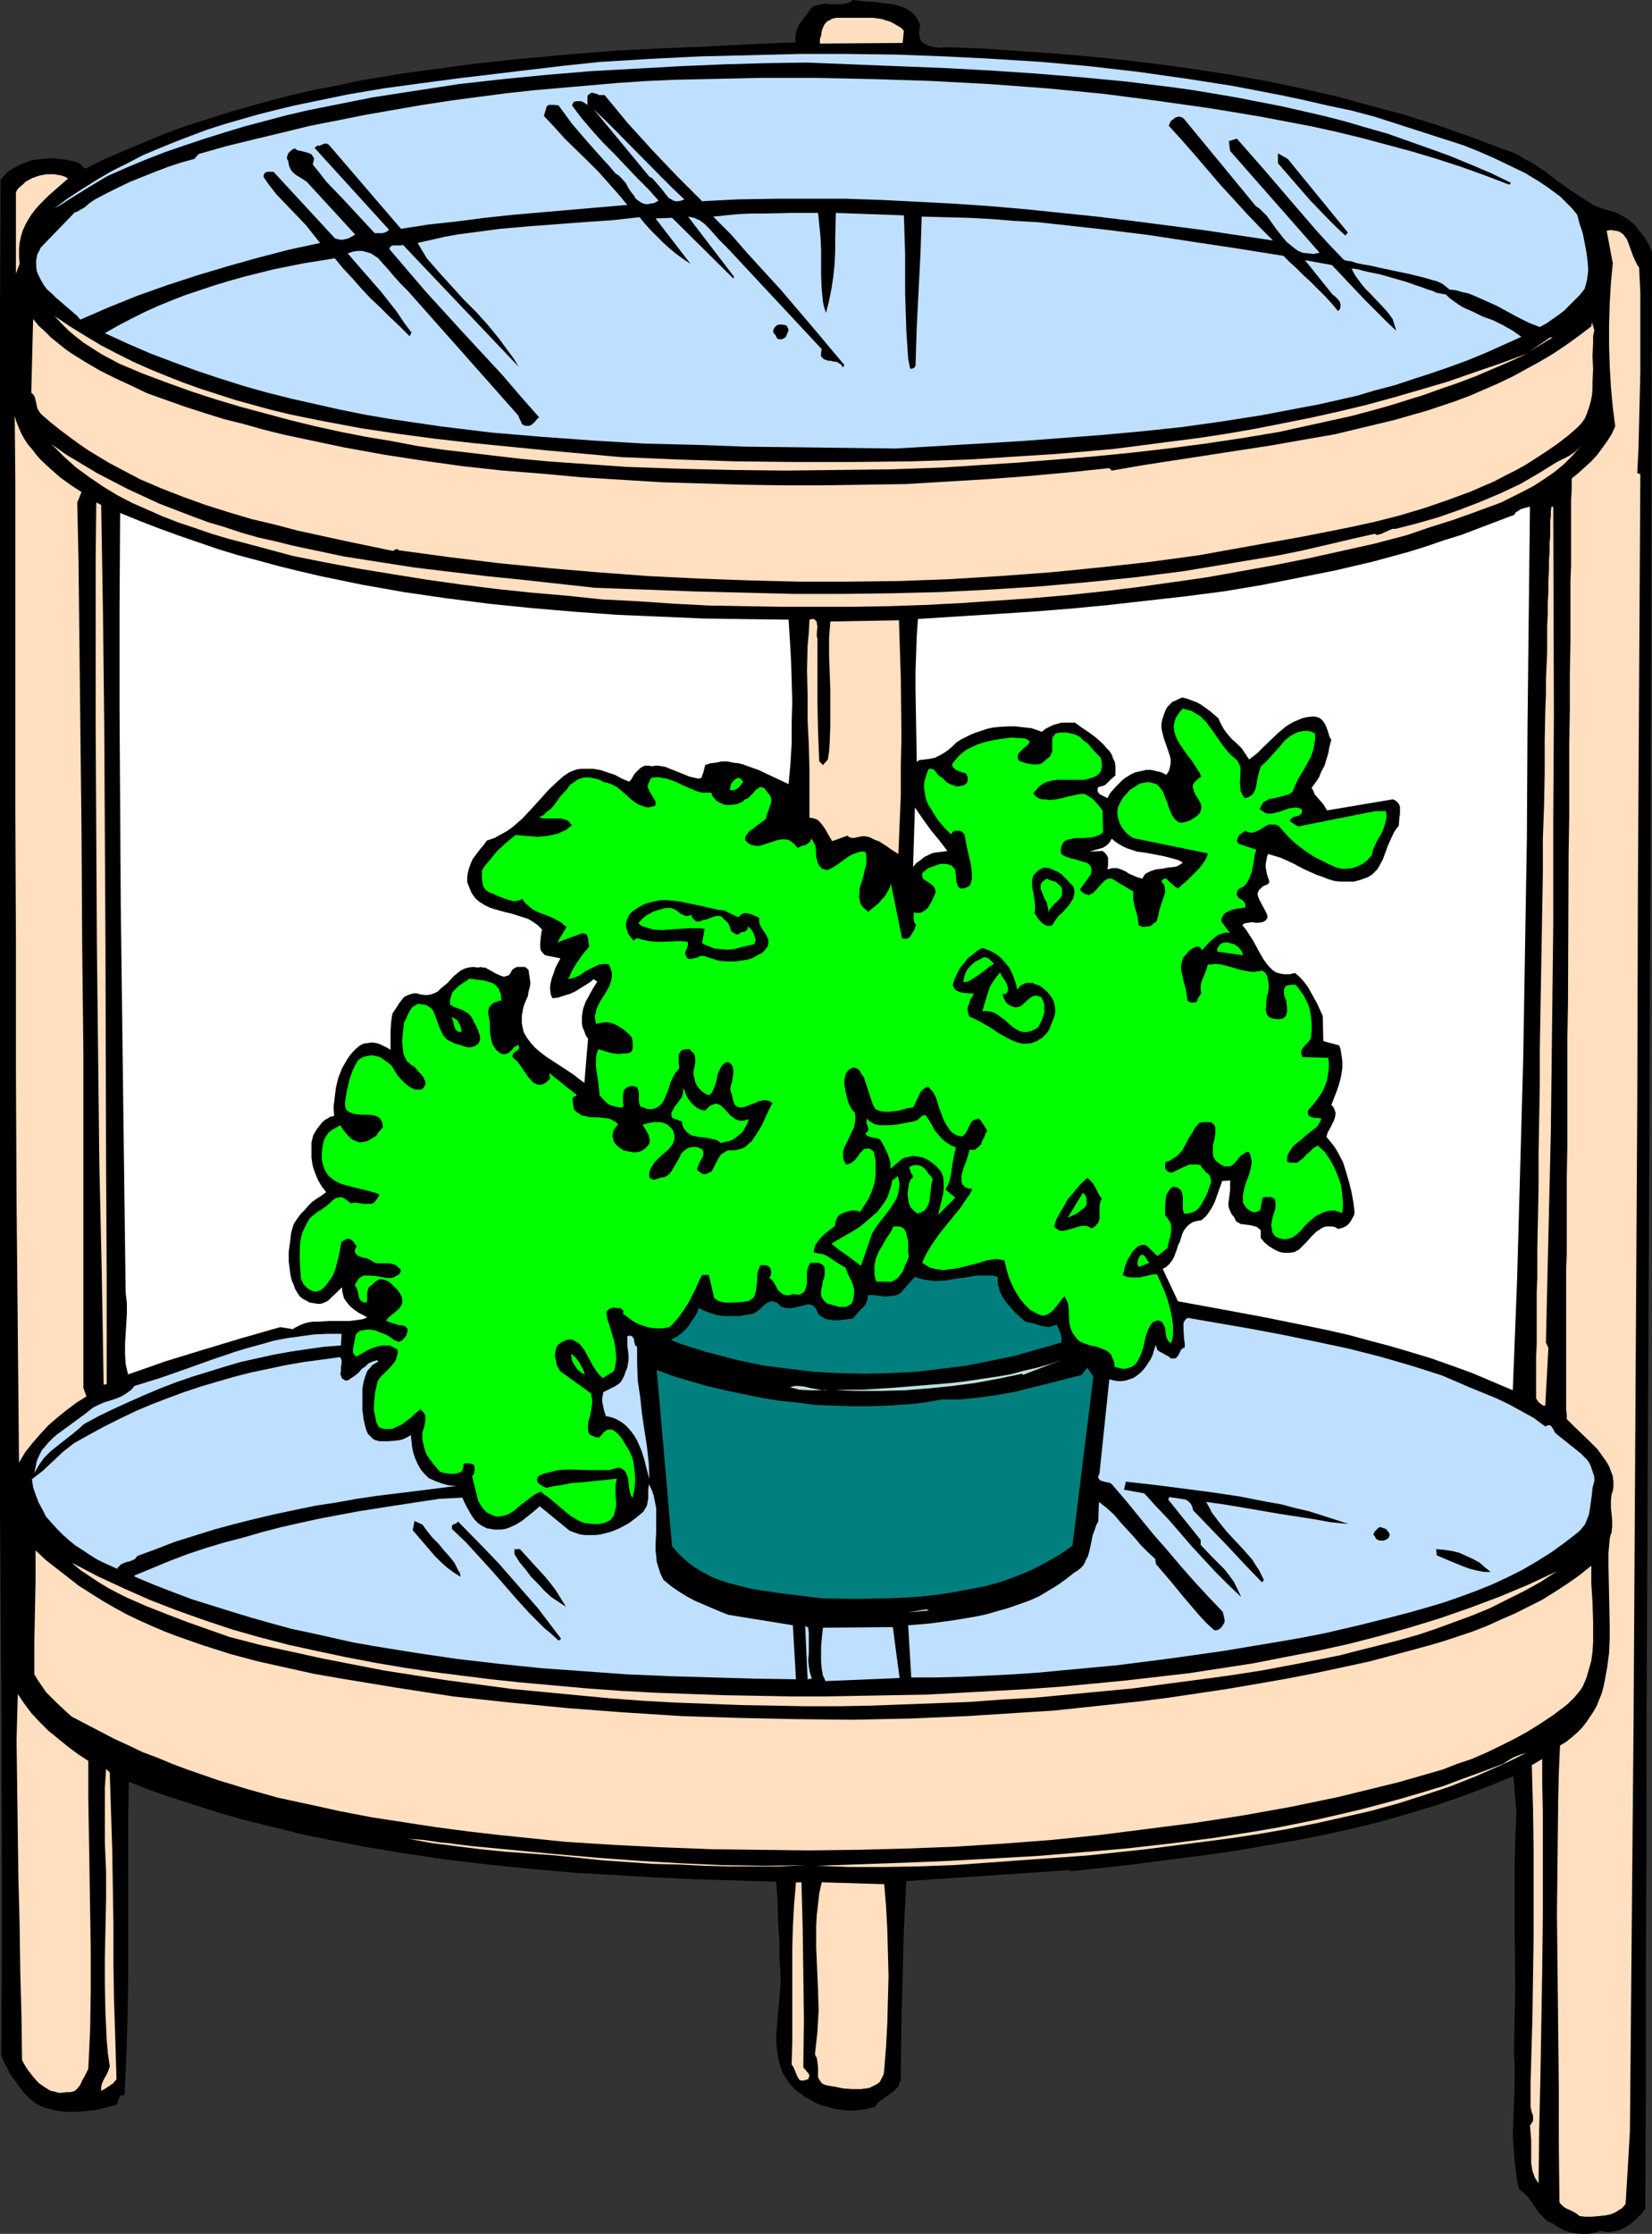
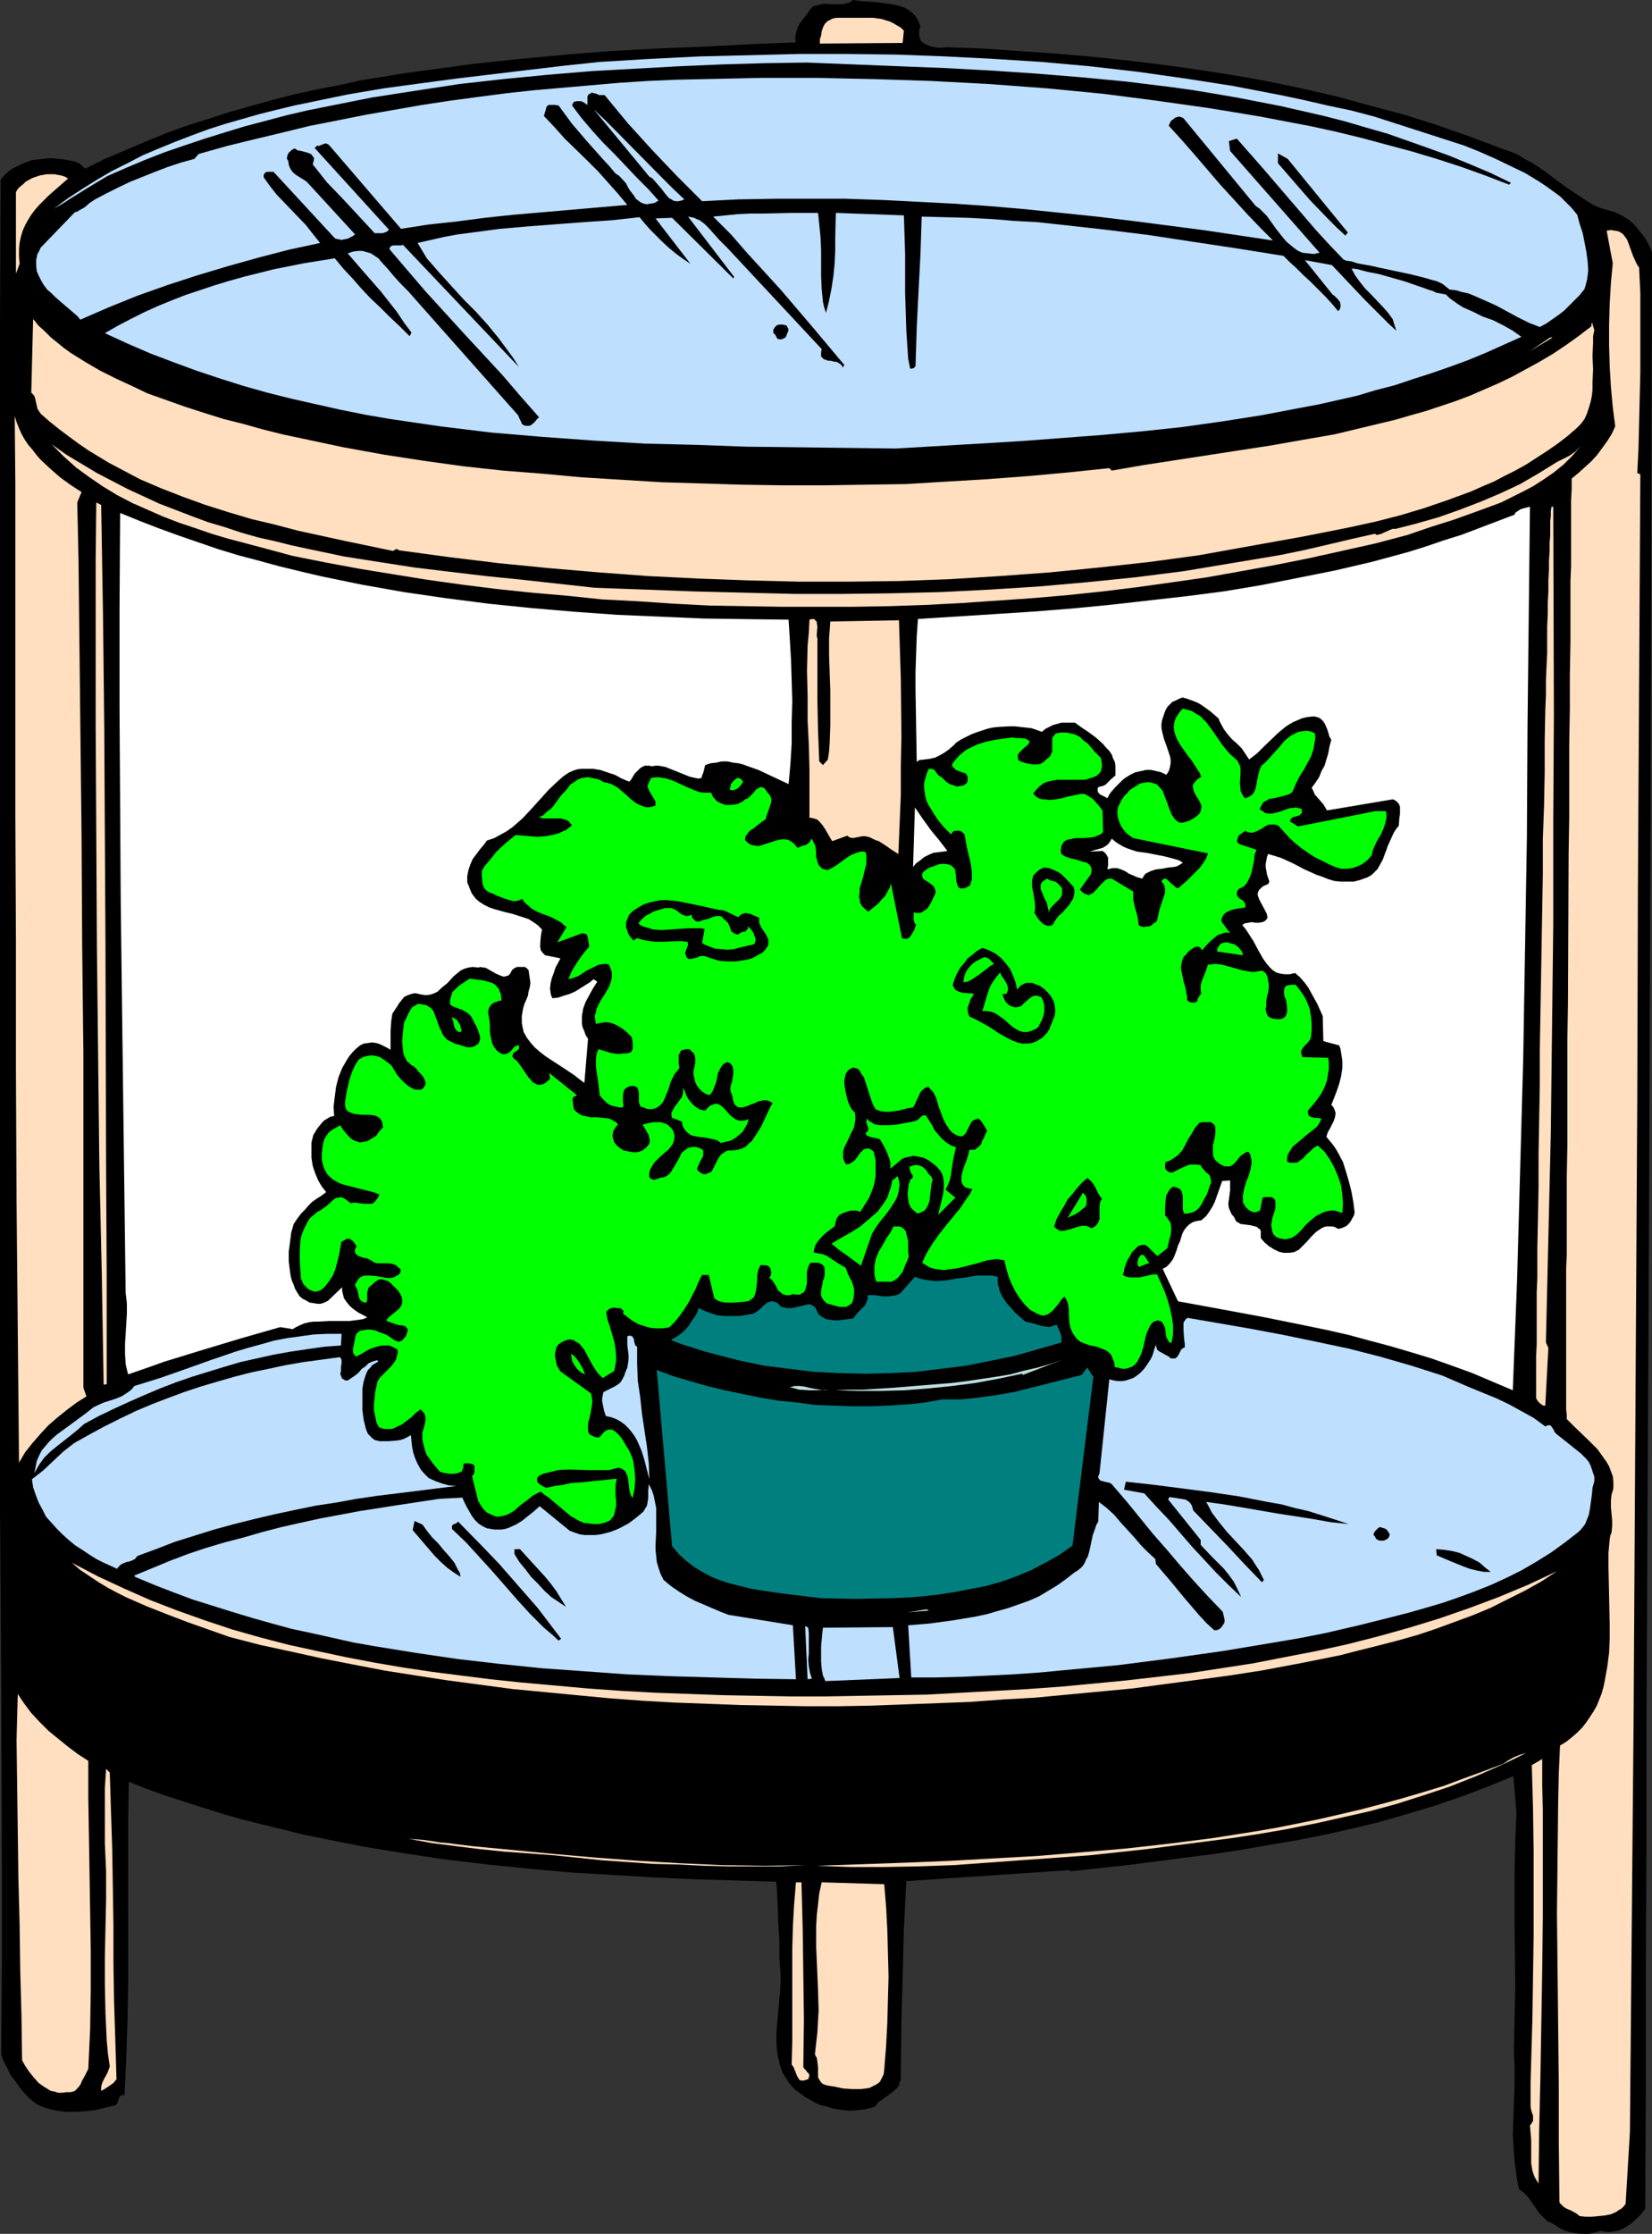
<svg xmlns="http://www.w3.org/2000/svg" xmlns:ns1="http://sodipodi.sourceforge.net/DTD/sodipodi-0.dtd" xmlns:ns2="http://www.inkscape.org/namespaces/inkscape" version="1.0" width="115.179mm" height="155.668mm" id="svg70" ns1:docname="Table &amp; Plant 2.wmf">
  <rect width="100%" height="100%" fill="#333333" stroke="none" />
  <ns1:namedview id="namedview70" pagecolor="#ffffff" bordercolor="#000000" borderopacity="0.25" ns2:showpageshadow="2" ns2:pageopacity="0.0" ns2:pagecheckerboard="0" ns2:deskcolor="#d1d1d1" ns2:document-units="mm" />
  <defs id="defs1">
    <pattern id="WMFhbasepattern" patternUnits="userSpaceOnUse" width="6" height="6" x="0" y="0" />
  </defs>
  <path style="fill:#000000;fill-opacity:1;fill-rule:evenodd;stroke:none" d="m 242.545,6.948 -0.323,0.808 v 0.808 0.808 l 0.162,0.485 0.162,0.646 0.323,0.485 0.485,0.323 0.485,0.323 1.131,0.485 1.293,0.323 1.454,0.162 1.616,-0.162 9.372,0.323 9.372,0.646 9.372,0.646 9.534,0.808 9.372,0.97 9.372,1.131 9.372,1.293 9.372,1.454 9.211,1.616 9.211,1.939 9.211,2.101 8.887,2.424 9.049,2.424 8.726,2.747 8.726,3.07 8.564,3.232 1.939,0.646 1.939,0.808 1.777,1.131 1.939,0.97 3.393,2.262 3.393,2.585 3.393,2.424 3.232,2.101 1.454,0.97 1.616,0.97 1.616,0.646 1.616,0.485 1.131,0.323 1.131,0.323 1.939,0.97 1.616,0.97 1.616,1.454 1.293,1.616 1.293,1.616 1.131,1.939 0.808,1.939 -0.162,64.475 -0.162,64.798 -0.485,129.596 -0.323,64.475 -0.323,64.475 v 31.995 l -0.162,31.995 v 31.833 l -0.162,31.672 -1.131,1.454 -1.293,1.293 -1.293,1.131 -1.454,0.97 -1.616,0.808 -1.616,0.323 -0.808,0.162 h -0.97 l -0.808,-0.162 -0.808,-0.162 -1.616,0.485 -1.616,0.323 h -1.616 l -1.616,-0.162 -1.616,-0.323 -1.616,-0.485 -1.454,-0.808 -1.454,-0.97 -0.808,-0.323 -0.646,-0.323 -1.131,-1.131 -1.131,-1.131 -0.808,-1.293 -0.97,-1.293 -0.97,-1.454 -1.131,-1.131 -1.293,-0.97 -0.485,-2.424 -0.323,-2.424 -0.323,-2.424 -0.162,-2.262 -0.323,-4.686 0.162,-4.525 0.162,-4.525 0.162,-4.686 v -4.686 l -0.162,-2.262 v -2.424 l 0.162,-7.918 0.162,-7.918 -0.162,-15.674 v -7.756 -7.595 l 0.162,-7.595 0.323,-7.433 -0.808,-9.534 -6.787,2.747 -6.787,2.585 -7.11,2.424 -6.948,2.101 -7.271,2.101 -7.271,1.778 -7.271,1.616 -7.271,1.454 -7.595,1.293 -7.433,1.293 -7.433,1.131 -7.595,0.97 -15.028,1.939 -15.028,1.616 v -0.323 l -43.144,2.909 -0.646,12.604 -0.323,12.604 -0.323,12.604 -0.162,12.766 v 0.97 0.808 l -0.323,0.646 -0.162,0.808 -0.323,0.485 -0.485,0.485 -1.131,0.97 -2.262,1.616 -1.131,0.808 -0.485,0.485 -0.323,0.646 -1.454,0.485 -1.454,0.323 -1.454,0.162 -1.454,0.162 h -1.454 l -1.454,-0.162 -1.454,-0.162 -1.454,-0.323 -1.454,-0.485 -1.454,-0.323 -1.454,-0.646 -1.293,-0.808 -1.293,-0.646 -1.293,-0.97 -1.131,-0.808 -1.131,-1.131 -0.646,-0.808 -0.646,-0.97 -1.131,-1.778 -0.646,-1.939 -0.485,-1.939 -0.323,-2.101 -0.162,-2.101 v -2.101 l 0.162,-2.101 0.808,-9.049 0.162,-2.262 v -2.101 l -0.162,-2.262 -0.162,-2.101 v -2.262 -2.424 l -0.323,-5.009 -0.162,-5.171 -0.323,-5.333 -10.665,-0.323 -10.665,-0.323 -10.826,-0.485 -10.826,-0.646 -10.988,-0.646 -10.826,-0.97 -11.15,-1.131 -10.988,-1.293 -10.826,-1.616 -10.826,-1.778 -10.665,-2.101 -5.494,-1.131 -5.171,-1.293 -5.332,-1.293 -5.171,-1.293 -5.171,-1.454 -5.171,-1.616 -5.009,-1.616 -5.009,-1.616 -5.009,-1.778 -4.848,-1.939 -0.162,10.18 v 10.503 10.342 10.503 10.503 l -0.162,10.342 -0.323,10.18 -0.485,10.019 h -0.485 -0.162 l -0.485,0.162 -0.162,0.323 -0.162,0.323 -0.323,0.97 -0.162,0.485 -0.323,0.323 -2.585,0.646 -2.585,0.646 -2.747,0.323 -2.585,0.162 h -2.585 l -2.747,-0.323 -1.293,-0.323 -1.293,-0.323 -1.293,-0.485 -1.293,-0.646 -1.616,-1.293 -1.454,-1.454 -1.293,-1.616 -1.131,-1.616 -1.293,-1.616 -0.808,-1.778 -0.97,-1.778 -0.646,-1.778 0.162,-24.239 V 492.853 L 0.323,444.86 0,396.706 V 372.629 348.39 310.74 122.809 85.159 L 0.162,47.346 1.131,46.215 2.101,45.246 3.232,44.438 4.524,43.791 5.817,43.145 7.11,42.66 8.403,42.175 9.857,42.014 11.311,41.852 12.604,41.691 h 1.454 l 1.454,0.162 1.454,0.162 2.585,0.485 1.293,0.485 1.616,1.454 5.171,-2.585 5.332,-2.262 5.332,-2.262 5.494,-2.262 5.332,-1.939 5.656,-1.778 5.494,-1.778 5.656,-1.616 5.817,-1.616 5.656,-1.454 5.817,-1.293 5.979,-1.131 5.817,-1.293 5.979,-0.97 5.979,-0.97 5.979,-0.808 11.958,-1.616 12.119,-1.293 12.281,-1.131 12.119,-0.97 12.119,-0.646 12.281,-0.485 11.958,-0.646 11.958,-0.485 -0.162,-0.485 v -0.646 l 0.162,-1.293 0.323,-1.131 0.485,-1.131 1.454,-1.939 0.646,-0.808 0.646,-0.97 0.485,-0.646 0.646,-0.485 0.646,-0.162 0.646,-0.162 1.616,-0.323 1.454,0.162 h 1.616 1.454 L 222.669,0.97 223.316,0.808 224.124,0.485 224.77,0 l 2.424,0.323 2.747,0.162 2.747,0.323 2.585,0.323 1.293,0.323 1.131,0.323 1.131,0.485 0.97,0.646 0.97,0.808 0.646,0.808 0.646,1.131 z" id="path1" />
  <path style="fill:#ffdfbf;fill-opacity:1;fill-rule:evenodd;stroke:none" d="m 238.182,8.08 -0.323,3.232 -21.814,0.162 v -1.131 l 0.323,-0.97 0.162,-1.131 0.323,-0.97 0.485,-0.97 0.808,-0.808 0.485,-0.162 0.485,-0.323 0.485,-0.162 0.808,-0.162 h 2.585 2.424 2.424 2.262 l 2.262,0.323 0.97,0.323 1.131,0.323 0.97,0.485 0.808,0.485 1.131,0.646 z" id="path2" />
  <path style="fill:#bfdfff;fill-opacity:1;fill-rule:evenodd;stroke:none" d="m 380.38,74.978 -0.485,-0.323 -0.323,-0.162 -1.131,-0.485 -1.293,-0.323 -1.616,-0.485 -1.939,-0.485 -1.939,-0.485 -8.403,-1.778 -2.101,-0.485 -1.939,-0.323 -1.616,-0.323 -1.454,-0.485 -1.293,-0.162 -0.485,-0.162 -0.323,-0.162 -3.717,-3.878 -3.555,-3.878 -6.948,-8.08 -6.787,-7.918 -3.555,-4.04 -3.555,-4.04 -2.101,0.646 0.323,2.585 23.592,26.824 -0.808,0.162 -0.808,0.162 -1.454,-0.162 -1.454,-0.162 -1.131,-0.485 -1.131,-0.808 -0.97,-0.808 -0.97,-0.808 -0.97,-1.131 -1.777,-2.262 -1.616,-2.262 -0.808,-1.131 -0.97,-0.97 -0.97,-0.97 -0.97,-0.646 -18.906,-22.946 -0.323,-0.323 -0.485,-0.162 -0.485,-0.162 -0.646,0.162 -0.485,0.162 -0.323,0.323 -0.485,0.323 -0.323,0.323 -0.485,1.131 3.393,3.717 3.393,3.878 6.787,7.918 3.555,3.878 3.393,3.717 3.555,3.717 3.393,3.393 -18.421,-2.747 -18.744,-2.424 -9.372,-1.131 -9.372,-0.97 -9.372,-0.97 -9.372,-0.808 -9.372,-0.646 -9.372,-0.485 -9.534,-0.485 -9.534,-0.323 h -9.534 -9.372 l -9.534,0.162 -9.534,0.485 -6.625,-6.625 -6.464,-6.787 -3.232,-3.555 -3.232,-3.555 -3.07,-3.717 -3.07,-3.717 h -0.646 -0.808 l -0.646,-0.323 -0.646,-0.162 -0.646,-0.162 -0.485,0.323 -0.323,0.162 -0.162,0.162 -0.162,0.485 v 0.485 1.616 l -0.485,-0.323 -0.485,-0.323 -0.646,-0.323 h -0.646 -0.646 l -0.646,0.162 -0.323,0.485 -0.162,0.485 2.424,3.232 2.747,3.232 2.909,3.232 3.07,3.07 5.979,6.302 2.909,2.909 2.747,3.07 -1.131,0.646 -1.131,0.162 -0.808,0.162 -0.808,-0.162 -0.808,-0.323 -0.646,-0.485 -0.646,-0.485 -0.485,-0.808 -1.131,-1.454 -0.485,-0.808 -0.485,-0.97 -1.293,-1.454 -0.646,-0.646 -0.808,-0.485 -1.777,-2.101 -1.939,-2.101 -3.878,-4.363 -1.939,-2.262 -1.939,-2.262 -1.777,-2.424 -1.777,-2.424 -1.131,-0.162 h -0.485 -0.485 -0.485 l -0.485,0.323 -0.162,0.323 -0.162,0.646 -0.485,1.616 2.747,2.909 2.747,3.07 5.979,5.817 2.909,2.909 2.585,2.909 2.585,2.909 2.424,2.909 -7.433,0.646 -7.433,0.646 -15.028,1.293 -7.595,0.808 -7.433,0.97 -7.433,0.808 -7.271,1.131 L 86.935,38.459 86.45,37.974 85.965,37.812 h -0.323 l -0.485,0.162 -0.808,0.323 -0.323,0.162 -0.323,-0.162 -0.808,0.646 19.552,21.492 -0.162,0.323 -0.485,0.323 -0.485,0.162 -0.485,0.162 h -1.131 -0.97 l -2.101,-2.262 -2.101,-2.262 -4.201,-4.525 -4.201,-4.363 -1.777,-2.262 -1.939,-2.424 0.162,-0.646 0.162,-0.646 v -0.485 l -0.323,-0.323 -0.162,-0.323 -0.323,-0.323 -0.808,-0.323 -1.777,-0.485 -0.97,-0.162 -0.646,-0.485 -0.485,0.162 -0.485,0.323 -0.485,0.485 -0.323,0.323 -0.162,0.485 -0.162,0.485 V 41.852 l 0.323,0.485 0.162,1.131 0.323,0.808 0.485,0.808 0.646,0.646 0.646,0.485 0.808,0.485 1.777,1.131 12.766,13.897 -0.646,0.485 -0.646,0.323 -0.646,0.323 -0.808,0.162 -0.808,0.162 L 89.197,63.021 88.389,62.859 87.743,62.213 72.069,45.246 h -0.808 -0.808 l -0.485,0.162 -0.162,0.162 -0.323,0.485 v 0.646 l 1.616,2.262 1.777,2.262 7.756,8.08 1.777,2.262 1.939,2.424 -8.241,1.778 -8.079,2.101 -8.079,2.262 -8.079,2.424 -7.918,2.585 -7.756,2.747 -7.595,3.07 -7.433,3.232 -0.808,-0.97 -1.131,-0.97 -2.262,-1.939 -1.131,-0.97 -1.293,-1.131 -0.97,-0.97 -1.131,-0.97 -0.97,-1.293 -0.646,-1.131 -0.646,-1.293 -0.485,-1.131 -0.162,-1.454 v -1.454 l 0.323,-1.616 0.485,-0.808 0.323,-0.808 9.049,-9.372 0.646,-0.162 0.485,-0.323 1.454,-0.808 1.293,-1.131 1.454,-0.97 3.07,-1.616 3.232,-1.616 3.07,-1.454 3.232,-1.293 3.232,-1.293 3.393,-1.293 3.393,-1.131 3.555,-0.97 1.131,-1.293 7.433,-2.101 7.271,-1.778 7.433,-1.778 7.271,-1.778 7.433,-1.454 7.271,-1.454 7.433,-1.293 7.433,-1.293 7.433,-1.131 7.271,-0.97 7.433,-0.97 7.433,-0.808 7.433,-0.646 7.433,-0.646 7.433,-0.646 7.433,-0.485 7.433,-0.323 7.433,-0.162 14.866,-0.323 h 15.028 l 15.028,0.323 15.028,0.485 15.189,0.808 15.189,1.131 15.028,1.454 13.735,1.778 13.735,1.939 6.948,1.131 6.787,1.131 6.787,1.293 6.787,1.293 6.625,1.454 6.625,1.616 6.625,1.778 6.625,1.778 6.464,1.939 6.464,2.101 6.302,2.262 6.302,2.424 0.485,-0.485 -5.332,-2.585 -5.332,-2.262 -5.494,-2.262 -5.332,-1.939 -5.494,-1.939 -5.494,-1.939 -5.656,-1.616 -5.494,-1.616 -5.656,-1.454 -5.656,-1.293 -5.656,-1.293 -5.817,-1.131 -5.817,-1.131 -5.656,-0.97 -5.817,-0.97 -5.817,-0.808 -11.796,-1.454 -11.796,-1.131 -11.958,-0.97 -11.958,-0.808 -11.958,-0.646 -12.281,-0.485 -24.238,-0.97 -10.988,0.162 -11.311,0.323 -11.311,0.485 -11.634,0.646 -11.634,0.646 -11.634,0.97 -11.634,1.131 -11.473,1.293 -11.634,1.778 -11.473,1.778 -5.656,1.131 -5.656,1.131 -5.656,1.131 -5.494,1.293 -5.494,1.454 -5.494,1.454 -5.332,1.616 -5.171,1.616 -5.332,1.778 -5.171,1.778 -5.009,1.939 -5.009,2.101 -2.585,1.131 -2.585,1.131 -2.424,1.454 -2.424,1.454 -4.686,2.909 -2.262,1.454 -2.262,1.293 3.717,-2.747 3.717,-2.424 3.878,-2.424 3.878,-2.262 4.201,-2.101 4.04,-2.101 4.201,-1.778 4.363,-1.778 4.201,-1.616 4.363,-1.616 4.524,-1.454 4.524,-1.293 4.524,-1.293 4.524,-1.131 4.686,-1.131 4.686,-0.97 9.372,-1.939 9.534,-1.616 9.534,-1.293 9.695,-1.293 18.906,-2.262 9.534,-1.131 9.211,-0.97 13.25,-0.808 13.089,-0.646 13.089,-0.323 13.089,-0.323 h 12.927 l 12.766,0.162 12.927,0.485 12.604,0.646 12.766,0.808 12.604,1.131 12.604,1.454 12.604,1.778 12.442,1.939 12.604,2.424 6.14,1.293 6.302,1.454 6.14,1.293 6.14,1.616 23.592,7.595 4.04,1.616 4.04,1.778 4.04,1.939 4.04,1.939 3.717,2.262 1.939,1.293 1.777,1.293 1.777,1.293 1.616,1.616 1.454,1.454 1.454,1.778 0.646,2.424 0.808,2.424 0.485,2.424 0.485,2.585 0.323,2.424 0.162,2.424 -0.162,1.293 -0.162,1.131 -0.323,1.293 -0.323,1.131 -1.293,1.616 -1.293,1.293 -1.454,1.454 -1.293,1.293 -1.454,1.131 -1.616,1.131 -1.616,1.131 -1.777,0.97 -2.909,-1.131 -2.909,-1.454 -5.656,-3.07 -2.909,-1.293 -2.909,-1.293 -1.616,-0.646 -1.616,-0.323 -1.616,-0.485 -1.616,-0.162 z" id="path3" />
  <path style="fill:#bfdfff;fill-opacity:1;fill-rule:evenodd;stroke:none" d="m 381.027,77.564 0.97,0.97 1.131,0.808 1.131,0.808 1.293,0.808 2.585,1.131 2.585,1.293 2.747,0.97 2.585,1.293 2.585,1.454 1.131,0.808 1.131,0.808 -4.686,2.101 -4.686,2.101 -4.686,1.939 -4.848,1.778 -4.686,1.616 -5.009,1.616 -4.848,1.616 -5.009,1.293 -4.848,1.454 -5.009,1.131 -5.009,1.131 -5.171,0.97 -10.18,1.939 -10.342,1.616 -10.342,1.454 -10.665,1.131 -10.665,0.97 -10.665,0.808 -10.665,0.808 -10.826,0.646 -21.976,1.293 -12.927,-0.162 -13.25,-0.162 -13.25,-0.162 -13.412,-0.485 -13.412,-0.323 -13.573,-0.808 -13.412,-0.97 -13.412,-1.131 -6.625,-0.808 -6.625,-0.808 -6.625,-0.97 -6.625,-0.97 -6.625,-1.131 -6.464,-1.293 -6.464,-1.454 -6.464,-1.454 -6.464,-1.616 -6.302,-1.778 -6.14,-1.939 -6.302,-2.101 -6.14,-2.262 -5.979,-2.262 -5.979,-2.585 -5.979,-2.747 3.393,-1.939 3.393,-1.778 3.555,-1.778 3.555,-1.616 3.555,-1.454 3.717,-1.454 7.756,-2.585 3.717,-1.131 4.04,-1.131 7.756,-1.939 8.079,-1.616 8.079,-1.293 2.262,2.747 2.424,2.585 2.262,2.585 2.424,2.585 2.585,2.424 2.424,2.424 2.585,2.424 2.747,2.747 0.485,-0.97 -1.939,-2.585 -1.939,-2.909 -4.201,-5.333 -4.524,-5.171 -2.101,-2.424 -2.101,-2.424 1.454,-0.485 1.293,-0.162 h 1.131 l 1.131,0.323 1.131,0.323 0.97,0.646 0.97,0.646 0.808,0.97 1.777,1.939 1.616,1.939 1.777,1.939 0.97,0.97 0.808,0.808 29.086,32.803 0.323,0.808 0.485,0.97 0.162,0.485 0.485,0.323 0.485,0.162 h 0.485 0.485 l 0.485,-0.162 0.323,-0.323 0.485,-0.323 0.646,-0.808 0.646,-0.646 -4.848,-5.494 -4.848,-5.656 -10.18,-10.988 -10.019,-10.988 -4.848,-5.656 -4.686,-5.494 0.162,-0.485 0.323,-0.323 0.485,-0.162 h 0.485 1.616 l 0.485,-0.162 30.54,32.157 -1.293,-2.101 -1.293,-1.778 -2.747,-3.717 -2.909,-3.555 -3.07,-3.393 -3.232,-3.232 -3.232,-3.555 -3.232,-3.555 -3.232,-3.717 -2.424,-4.04 3.555,-0.808 3.555,-0.808 3.555,-0.646 3.717,-0.485 7.271,-0.97 7.433,-0.646 14.866,-1.131 7.271,-0.485 7.271,-0.808 1.454,1.778 1.454,1.616 1.616,1.616 1.616,1.616 1.777,1.616 1.777,1.454 1.777,1.293 1.939,1.293 -9.211,-11.958 4.363,-0.162 16.159,15.998 0.162,-0.485 -12.119,-15.836 0.808,0.162 0.808,0.162 0.646,0.323 0.808,0.323 1.293,0.97 1.293,1.293 2.424,2.747 1.293,1.293 1.131,1.131 24.723,26.501 -0.162,0.808 v 0.646 0.485 l 0.323,0.323 0.323,0.323 0.323,0.162 0.97,0.323 h 0.646 l 0.485,0.162 1.131,0.162 0.485,0.323 0.323,0.162 0.485,0.485 0.162,0.485 0.485,-0.646 -4.201,-5.009 -4.201,-5.009 -8.403,-9.857 -8.726,-9.534 -4.363,-5.009 -4.686,-4.686 3.232,-0.323 3.232,-0.323 3.555,-0.162 h 3.555 l 7.11,-0.162 h 3.555 3.393 l 0.162,1.454 0.162,1.616 0.323,3.232 0.162,3.393 v 3.555 3.393 l 0.162,3.555 0.162,1.616 0.162,1.616 0.323,1.454 0.485,1.454 0.808,-3.232 0.646,-3.232 0.485,-3.232 0.323,-3.232 0.162,-3.393 v -3.232 l 0.162,-6.787 17.936,0.646 0.162,5.009 0.162,5.171 v 10.342 l 0.162,5.009 0.162,5.009 0.323,4.848 0.162,2.424 0.485,2.424 0.162,0.162 h 0.162 l 0.646,-0.162 0.323,-0.323 0.162,-0.323 v -0.323 l 0.162,-5.009 0.162,-5.009 0.485,-9.695 0.485,-9.372 0.162,-4.848 0.162,-5.009 6.14,0.162 6.14,0.162 6.14,0.323 5.979,0.485 5.979,0.323 5.979,0.646 11.634,1.293 11.796,1.454 11.634,1.778 11.796,1.778 12.119,1.939 1.616,1.616 1.777,1.616 1.777,1.778 1.939,1.778 3.878,3.878 1.777,1.939 1.616,1.939 0.323,-0.323 0.162,-0.162 0.162,-0.646 v -0.646 l -0.162,-0.646 -0.485,-0.646 -0.485,-0.485 -0.485,-0.485 -0.485,-0.323 -7.271,-9.049 7.11,1.293 8.564,9.049 4.201,4.201 2.101,2.101 2.101,1.939 -0.97,-3.07 -1.293,-1.778 -1.454,-1.616 -3.07,-3.232 -1.454,-1.454 -1.293,-1.616 -1.293,-1.778 -0.97,-1.778 h 0.808 l 0.97,0.162 1.131,0.323 1.293,0.323 1.616,0.323 1.616,0.323 3.393,0.97 3.393,0.97 3.232,1.131 1.454,0.485 1.293,0.485 1.131,0.323 0.97,0.485 z" id="path4" />
  <path style="fill:#bfdfff;fill-opacity:1;fill-rule:evenodd;stroke:none" d="m 180.333,52.517 -0.808,0.323 -0.808,0.162 h -0.646 l -0.646,-0.162 -0.485,-0.323 -0.646,-0.323 -0.97,-1.131 -0.97,-1.293 -1.131,-1.293 -0.97,-1.131 -0.485,-0.485 -0.646,-0.323 -14.705,-17.775 3.07,2.909 2.909,2.909 11.958,12.119 2.909,2.909 z" id="path5" />
  <path style="fill:#ffdfbf;fill-opacity:1;fill-rule:evenodd;stroke:none" d="m 17.936,47.023 -2.585,2.262 -2.585,2.262 -2.424,2.424 -1.131,1.293 -0.97,1.293 -0.808,1.293 -0.808,1.454 -0.646,1.454 -0.485,1.616 -0.323,1.616 -0.162,1.616 v 1.939 l 0.162,1.939 -0.97,2.585 V 50.578 L 4.686,49.77 5.332,49.124 6.14,48.477 6.787,47.831 8.564,46.861 9.534,46.538 10.503,46.215 12.281,45.892 h 2.101 l 0.808,0.162 0.97,0.162 0.97,0.323 z" id="path6" />
  <path style="fill:#000000;fill-opacity:1;fill-rule:evenodd;stroke:none" d="m 355.172,61.243 -0.646,0.808 -2.262,-2.101 -2.424,-2.424 -4.524,-4.686 -4.363,-5.009 -2.101,-2.424 -2.101,-2.424 v -2.585 l 2.585,1.454 z" id="path7" />
  <path style="fill:#ffdfbf;fill-opacity:1;fill-rule:evenodd;stroke:none" d="m 431.927,70.454 0.323,6.787 v 6.787 13.897 l -0.162,6.787 -0.162,6.787 -0.162,6.625 -0.323,6.464 0.808,0.323 -0.323,55.264 -0.323,55.103 -0.162,54.618 -0.323,54.618 -0.323,54.295 -0.323,54.295 -0.485,54.133 -0.485,54.295 -1.131,18.906 -0.485,0.646 -0.646,0.646 -0.646,0.323 -0.646,0.485 -1.454,0.646 -1.616,0.323 -1.616,0.162 -1.777,0.162 h -1.616 l -1.616,-0.162 -0.808,-0.646 -0.808,-0.485 -0.97,-0.485 -0.808,-0.323 -0.808,-0.485 -0.646,-0.646 -0.323,-0.323 -0.162,-0.323 v -0.485 -0.646 L 410.759,563.953 v -14.866 l -0.323,-30.056 -0.162,-15.028 0.162,-14.866 0.162,-14.705 0.162,-7.272 0.323,-7.433 1.616,-0.97 1.616,-1.293 1.293,-1.131 1.293,-1.293 1.131,-1.454 0.97,-1.454 0.97,-1.454 0.808,-1.454 0.646,-1.616 0.646,-1.616 0.485,-1.778 0.323,-1.616 0.646,-3.555 0.485,-3.717 0.162,-3.717 v -3.717 l -0.162,-7.756 -0.162,-7.433 v -3.717 l 0.323,-3.555 0.162,-0.97 0.323,-0.808 0.162,-1.616 v -1.616 l -0.162,-1.778 -0.162,-1.616 v -1.778 l 0.162,-1.616 0.323,-0.97 0.162,-0.808 v -1.616 l -0.162,-1.454 -0.485,-1.293 -0.485,-1.293 -0.646,-1.131 -0.808,-1.131 -0.808,-1.131 -0.808,-1.131 -1.939,-1.939 -4.201,-4.04 -1.939,-1.939 v -1.131 l -0.162,-1.293 v -37.328 l 0.162,-3.717 v -11.796 -4.201 -4.201 l 0.162,-8.726 v -9.049 -9.211 -9.534 l 0.162,-9.534 0.162,-39.105 0.162,-9.857 v -9.534 -9.372 l 0.162,-9.372 v -8.888 l 0.162,-8.726 v -4.201 -4.201 -3.878 -4.04 l 0.162,-3.717 v -3.717 -3.555 -3.393 -3.393 -3.232 l 0.162,-3.07 v -2.747 l 1.777,-1.454 1.777,-1.616 1.616,-1.454 1.616,-1.778 1.293,-1.778 1.293,-1.778 1.131,-1.778 0.97,-2.101 -0.646,-5.009 -0.485,-5.332 -0.323,-5.494 -0.162,-5.494 v -5.494 l 0.162,-5.494 0.323,-5.494 0.485,-5.171 -1.616,-8.564 1.131,-0.162 0.97,0.162 0.97,0.162 0.646,0.323 0.646,0.485 0.485,0.646 0.485,0.646 0.323,0.808 0.646,1.778 0.646,1.778 0.808,1.778 0.323,0.646 z" id="path8" />
-   <path style="fill:#ffdfbf;fill-opacity:1;fill-rule:evenodd;stroke:none" d="m 163.528,120.385 15.351,0.646 15.189,0.485 15.351,0.162 h 15.189 l 15.351,-0.162 15.351,-0.485 7.595,-0.485 7.595,-0.485 7.595,-0.485 7.595,-0.646 7.433,-0.646 7.595,-0.97 7.433,-0.97 7.595,-0.97 7.433,-1.131 7.433,-1.293 7.433,-1.454 7.271,-1.454 7.271,-1.616 7.433,-1.778 7.11,-1.939 7.271,-2.101 7.11,-2.101 6.948,-2.424 7.11,-2.424 6.948,-2.585 -4.524,2.101 -4.524,1.939 -4.524,1.939 -4.686,1.778 -4.686,1.616 -4.524,1.616 -9.372,2.909 -4.686,1.293 -4.848,1.293 -9.534,2.101 -9.534,2.101 -9.695,1.616 -9.695,1.454 -9.857,1.293 -9.857,1.131 -9.857,0.97 -9.857,0.808 -10.018,0.808 -19.875,1.293 -13.735,0.485 -13.897,0.162 -13.735,0.162 -14.058,-0.162 -13.897,-0.323 -13.897,-0.485 -13.897,-0.97 -6.787,-0.485 -6.948,-0.646 -6.948,-0.808 -6.787,-0.808 -6.948,-0.808 -6.787,-0.97 -6.787,-1.293 -6.787,-1.131 -6.625,-1.293 -6.625,-1.454 -6.625,-1.616 -6.625,-1.778 -6.625,-1.778 -6.464,-1.939 -6.464,-2.101 -6.302,-2.262 -6.464,-2.424 -6.14,-2.585 -4.848,-2.585 -2.262,-1.454 -2.262,-1.454 -2.101,-1.616 -1.939,-1.616 -1.939,-1.939 -1.777,-1.939 4.04,2.747 4.201,2.585 4.04,2.424 4.363,2.262 4.201,2.101 4.363,1.939 4.363,1.778 4.524,1.778 4.524,1.616 4.524,1.454 4.524,1.454 4.686,1.293 4.686,1.293 4.686,1.131 4.686,0.97 4.848,0.97 9.534,1.778 9.695,1.454 9.695,1.293 9.857,1.131 19.552,1.939 z" id="path9" />
  <path style="fill:#ffdfbf;fill-opacity:1;fill-rule:evenodd;stroke:none" d="m 38.781,103.58 5.009,1.778 5.009,1.778 5.009,1.616 5.171,1.616 5.171,1.293 5.171,1.454 5.171,1.293 5.332,1.131 10.665,2.262 10.665,1.939 10.503,1.616 10.503,1.454 10.342,1.131 10.342,0.808 10.503,0.97 10.503,0.646 10.503,0.646 10.665,0.323 10.665,0.323 10.665,0.162 h 10.826 l 10.665,-0.162 10.665,-0.162 10.826,-0.646 10.826,-0.646 10.665,-0.808 10.665,-0.97 10.826,-1.131 0.646,0.646 8.403,-1.454 8.403,-1.293 8.403,-1.293 8.403,-1.293 8.403,-1.293 8.241,-1.454 8.403,-1.454 8.079,-1.939 8.079,-1.939 3.878,-1.131 4.04,-1.131 3.878,-1.293 3.878,-1.293 3.878,-1.454 3.717,-1.616 3.717,-1.616 3.717,-1.778 3.555,-1.939 3.555,-1.939 3.555,-2.101 3.393,-2.262 3.393,-2.424 3.393,-2.585 0.162,-1.131 0.646,2.101 -0.323,1.616 v 1.778 l -0.162,3.393 0.162,3.555 -0.162,3.555 v 1.778 l -0.162,1.616 -0.323,1.616 -0.485,1.616 -0.485,1.454 -0.646,1.454 -0.97,1.293 -1.131,1.131 -2.424,2.101 -2.747,2.101 -2.585,1.778 -2.747,1.778 -2.747,1.778 -2.909,1.616 -2.909,1.454 -2.747,1.454 -3.07,1.293 -2.909,1.293 -6.14,2.262 -6.14,2.101 -6.464,1.939 -6.302,1.616 -6.625,1.454 -6.464,1.293 -6.625,1.293 -26.985,4.848 -13.089,1.778 -13.25,1.454 -13.089,1.293 -13.25,0.97 -13.089,0.808 -13.25,0.485 -13.25,0.162 h -13.089 L 197.3,152.865 l -13.25,-0.485 -13.089,-0.646 -13.089,-0.97 -13.25,-1.131 -13.089,-1.293 -13.25,-1.616 -13.089,-1.778 -0.323,-0.162 -0.162,-0.162 h -0.323 l -0.323,0.162 -0.485,0.323 -12.442,-2.585 -12.604,-2.747 -6.14,-1.616 -6.14,-1.454 -5.979,-1.778 -6.14,-1.939 -5.817,-2.101 -5.817,-2.262 -5.656,-2.424 -5.494,-2.909 -2.747,-1.454 -5.332,-3.232 -2.585,-1.778 -2.424,-1.778 -2.585,-1.939 -2.424,-1.939 -2.424,-2.101 -0.485,-0.646 -0.485,-0.808 -0.323,-1.454 -0.323,-1.454 -0.323,-0.646 -0.646,-0.646 0.485,-19.391 1.454,1.778 1.616,1.454 1.616,1.616 3.393,2.747 1.777,1.293 3.878,2.424 3.878,2.262 4.201,2.101 4.201,1.939 z" id="path10" />
  <path style="fill:#000000;fill-opacity:1;fill-rule:evenodd;stroke:none" d="m 207.803,86.936 -0.323,0.808 -0.323,0.808 -0.162,0.323 -0.323,0.162 -0.323,0.162 -0.323,0.162 h -0.485 -0.323 l -0.323,-0.162 -0.162,-0.162 -0.323,-0.646 -0.162,-0.323 -0.323,-0.162 -0.162,-0.485 v -0.485 l 0.162,-0.323 0.162,-0.323 0.646,-0.646 0.646,-0.162 h 0.808 l 0.808,0.162 0.323,0.162 0.162,0.323 0.162,0.323 z" id="path11" />
  <path style="fill:#ffdfbf;fill-opacity:1;fill-rule:evenodd;stroke:none" d="m 21.491,129.596 -1.131,2.747 0.323,14.866 0.162,14.705 0.323,29.086 0.323,28.925 0.162,28.925 0.323,28.763 v 29.086 43.953 14.866 l 0.808,2.262 -2.585,1.616 -2.585,1.939 -2.424,1.939 -2.424,2.101 -2.101,2.262 -2.101,2.424 -1.939,2.424 -1.616,2.747 L 4.848,367.943 4.686,350.653 4.363,316.395 4.201,282.3 V 248.366 L 4.04,214.108 V 179.689 162.237 144.947 127.334 l -0.162,-17.775 0.485,1.616 0.646,1.616 0.646,1.454 0.808,1.454 0.97,1.454 1.131,1.293 0.97,1.293 1.131,1.293 2.585,2.424 2.585,2.262 2.909,2.101 z" id="path12" />
  <path style="fill:#ffdfbf;fill-opacity:1;fill-rule:evenodd;stroke:none" d="m 403.003,92.592 5.494,-3.717 h 0.646 z" id="path13" />
  <path style="fill:#ffdfbf;fill-opacity:1;fill-rule:evenodd;stroke:none" d="m 156.741,154.804 13.25,0.485 13.089,0.485 13.089,0.323 13.089,0.323 h 12.927 l 12.927,-0.162 12.927,-0.323 12.766,-0.646 12.766,-0.808 12.766,-1.131 12.766,-1.293 12.766,-1.616 12.604,-2.101 12.604,-2.101 6.302,-1.293 6.302,-1.454 6.14,-1.454 6.464,-1.454 0.485,0.323 0.646,-0.162 0.646,-0.162 0.646,-0.323 1.454,-0.646 0.808,-0.323 h 0.808 l 5.656,-1.454 5.656,-1.616 5.494,-1.939 5.494,-2.101 5.332,-2.262 5.171,-2.424 5.009,-2.909 4.686,-2.909 1.616,-0.808 1.616,-0.808 1.616,-1.131 1.454,-1.454 -2.262,2.585 -2.262,2.262 -2.585,2.101 -2.585,1.778 -2.747,1.778 -2.747,1.454 -2.909,1.454 -2.909,1.454 -3.07,1.131 -3.07,1.131 -6.302,2.262 -6.14,1.939 -6.14,2.101 -8.564,2.262 -8.726,1.939 -8.726,1.939 -8.887,1.778 -8.887,1.616 -9.049,1.616 -9.049,1.293 -9.211,1.293 -9.211,1.131 -9.211,0.97 -9.372,0.808 -9.372,0.646 -9.372,0.646 -9.372,0.485 -9.534,0.323 -9.372,0.162 h -9.534 -9.534 l -9.534,-0.162 -9.372,-0.162 -9.372,-0.485 -9.534,-0.646 -9.372,-0.485 -9.211,-0.97 -9.372,-0.808 -9.211,-0.97 -9.049,-1.131 -9.211,-1.293 -9.049,-1.454 -8.887,-1.454 -8.726,-1.616 -8.887,-1.778 -8.403,-2.262 -8.564,-2.262 -4.363,-1.293 -4.201,-1.454 -4.363,-1.454 -4.201,-1.616 -4.04,-1.778 -4.04,-1.778 -4.04,-2.101 -3.717,-2.262 -3.555,-2.424 -3.555,-2.585 -3.232,-2.909 -3.232,-3.232 3.878,2.747 4.04,2.424 4.04,2.424 4.04,2.101 4.04,2.101 4.201,1.939 4.201,1.939 4.201,1.616 4.201,1.616 4.363,1.616 4.363,1.293 4.363,1.454 4.524,1.293 4.363,0.97 4.524,1.131 4.524,0.97 9.211,1.939 9.211,1.454 9.372,1.454 9.372,1.131 9.534,1.131 9.534,0.97 z" id="path14" />
  <path style="fill:#ffdfbf;fill-opacity:1;fill-rule:evenodd;stroke:none" d="m 26.662,132.989 0.485,29.086 0.323,29.086 0.162,28.763 0.162,28.925 0.162,57.85 0.162,28.925 v 28.925 l -0.808,0.162 -0.485,-29.086 -0.646,-28.925 -0.323,-28.763 -0.323,-28.763 -0.162,-28.925 -0.162,-29.086 v -43.953 l 0.162,-14.866 z" id="path15" />
  <path style="fill:#ffffff;fill-opacity:1;fill-rule:evenodd;stroke:none" d="m 207.803,163.207 0.323,5.171 0.323,5.494 0.162,5.333 0.162,5.494 -0.162,5.656 v 5.494 l -0.323,5.333 -0.485,5.333 -5.171,-2.424 -2.747,-1.293 -2.747,-0.97 -1.293,-0.485 -1.293,-0.323 -1.454,-0.162 -1.454,-0.323 h -1.454 l -1.454,0.323 -1.454,0.162 -1.454,0.485 -0.485,1.939 -0.323,0.808 -0.162,0.646 -0.808,0.162 -0.808,-0.162 -1.454,-0.323 -1.616,-0.646 -3.232,-1.293 -1.616,-0.646 -1.777,-0.323 h -0.808 l -0.97,0.162 -0.646,-0.162 h -0.646 -0.485 l -0.485,0.162 -0.808,0.485 -0.808,0.808 -0.646,0.646 -0.485,0.808 -0.485,0.808 -0.485,0.485 -1.939,-0.808 -1.777,-0.97 -1.939,-0.646 -1.939,-0.646 -1.939,-0.323 h -2.101 -0.97 l -1.131,0.162 -0.97,0.323 -1.131,0.485 -1.454,0.97 -1.293,1.131 -2.585,2.424 -4.524,5.009 -2.424,2.585 -1.293,1.131 -1.293,1.131 -1.616,1.131 -1.454,0.808 -1.777,0.97 -1.939,0.646 -0.808,1.131 -0.97,1.131 -0.97,1.293 -0.97,1.293 -0.646,1.454 -0.485,1.454 -0.323,1.616 v 1.616 l 0.323,0.808 0.323,0.808 0.323,0.808 0.323,0.646 0.97,1.293 0.97,0.808 1.293,0.808 1.293,0.646 1.454,0.485 2.909,0.808 1.454,0.323 3.07,0.97 1.454,0.485 1.293,0.808 1.131,0.808 1.131,1.131 -0.162,0.808 -0.162,0.97 -0.162,1.939 v 0.97 l 0.162,0.808 0.485,0.646 0.323,0.323 0.323,0.323 4.04,0.808 -1.293,2.424 -0.485,1.454 -0.485,1.293 -0.323,1.293 -0.162,1.454 0.162,1.293 0.162,0.646 0.323,0.646 1.454,-0.162 1.454,-0.485 1.616,-0.485 1.454,-0.646 1.293,-0.808 1.293,-0.808 1.293,-0.808 0.97,-0.808 0.97,0.646 -1.131,1.778 -0.97,1.778 -0.97,1.778 -0.646,1.778 -0.162,0.97 -0.162,0.97 v 0.97 0.97 l 0.162,0.97 0.485,1.131 0.323,0.97 0.646,0.97 v 0 l -0.97,11.635 -1.293,-0.97 -1.454,-1.131 -2.909,-1.939 -3.232,-2.101 -1.454,-0.97 -1.454,-1.131 -1.293,-1.131 -1.131,-1.293 -0.97,-1.293 -0.808,-1.454 -0.323,-1.454 -0.162,-0.97 v -0.808 -0.97 l 0.162,-0.97 0.162,-0.97 0.323,-1.131 0.485,-1.131 0.485,-1.131 0.162,-1.131 0.323,-1.131 0.162,-1.131 -0.162,-1.131 -0.162,-1.131 -0.162,-1.131 -0.485,-0.485 -0.485,-0.323 h -0.646 -0.808 -0.646 l -0.646,0.323 -0.485,0.323 -0.323,0.485 -0.323,0.646 -0.485,0.485 -0.646,0.162 -0.485,0.162 -0.485,-0.162 -0.485,-0.162 -1.131,-0.485 -2.262,-1.293 -0.646,-0.323 h -0.646 l -0.485,-0.162 -0.646,0.162 -1.454,-0.162 -1.131,0.162 -1.131,0.323 -0.97,0.485 -0.97,0.808 -0.808,0.646 -1.616,1.778 -1.777,1.454 -0.808,0.808 -0.97,0.485 -0.97,0.323 -1.131,0.162 -1.293,-0.162 -0.646,-0.162 -0.646,-0.162 h -0.646 l -0.646,0.162 -0.97,0.323 -0.97,0.485 -0.646,0.808 -0.646,0.808 -0.485,0.808 -1.293,1.939 -0.162,0.97 -0.162,1.131 -0.162,2.424 v 2.585 2.424 l -0.808,-0.485 -0.97,-0.485 -0.97,-0.485 -0.97,-0.323 -1.131,-0.162 -1.131,0.162 -1.131,0.162 -0.97,0.485 -0.97,0.808 -0.97,0.97 -0.808,0.97 -0.646,0.97 -0.646,1.131 -0.646,1.131 -0.97,2.424 -0.646,2.585 -0.323,2.585 -0.323,2.585 0.162,2.424 -0.97,0.162 -0.808,0.485 -0.808,0.485 -0.646,0.646 -1.293,1.616 -0.97,1.616 -0.485,1.939 v 2.101 1.939 l 0.323,2.101 0.646,1.939 0.808,1.939 0.97,1.616 1.131,1.454 -1.293,0.97 -1.293,0.808 -1.131,0.808 -0.97,0.97 -0.97,1.131 -0.97,0.97 -0.97,1.293 -0.97,1.454 -0.646,2.262 -0.323,2.585 -0.323,2.424 v 2.585 l 0.323,2.585 0.162,1.131 0.323,1.293 0.485,1.131 0.323,0.97 0.646,1.131 0.646,0.97 0.808,0.646 0.97,0.485 0.808,0.485 1.131,0.162 0.97,0.162 h 0.808 l 0.97,-0.323 0.97,-0.485 3.717,-3.555 v 0 0.808 l 0.162,0.808 0.323,1.293 0.808,1.131 0.808,0.97 0.97,0.808 1.131,0.808 2.424,1.293 -1.131,0.485 -1.131,0.162 -1.131,0.162 -1.293,0.162 h -2.585 -2.747 l -2.747,0.162 h -1.293 l -1.293,0.162 -1.293,0.323 -1.131,0.485 -0.97,0.485 -1.131,0.646 v -0.162 l -3.07,-0.485 -10.18,2.909 -10.18,3.07 -10.019,3.07 -5.009,1.778 -4.686,1.616 -0.323,-1.293 -0.323,-1.454 -0.162,-2.585 v -2.747 l 0.162,-2.585 0.323,-5.333 v -2.747 l -0.323,-2.747 -0.162,-12.604 -0.162,-12.604 -0.323,-25.531 -0.323,-25.693 -0.323,-25.855 -0.162,-26.016 -0.162,-25.855 v -25.693 l 0.162,-25.531 5.171,2.101 5.009,1.939 5.332,1.939 5.171,1.778 5.171,1.778 5.332,1.616 5.494,1.454 5.332,1.454 5.332,1.293 5.494,1.293 5.494,1.131 5.494,1.131 10.988,1.939 11.15,1.616 11.311,1.454 11.15,1.131 11.311,0.97 11.311,0.808 11.311,0.485 11.311,0.485 11.311,0.162 z" id="path16" />
  <path style="fill:#ffffff;fill-opacity:1;fill-rule:evenodd;stroke:none" d="m 398.64,366.165 -5.332,-2.262 -5.332,-2.262 -5.332,-1.939 -5.494,-1.939 -5.332,-1.616 -5.494,-1.616 -5.494,-1.454 -5.332,-1.454 -5.656,-1.293 -5.494,-1.131 -11.15,-2.262 -11.311,-2.101 -11.473,-2.101 -4.04,-8.564 0.97,-0.485 0.808,-0.808 0.646,-0.808 0.485,-0.808 0.808,-2.101 0.323,-1.131 0.485,-0.97 0.646,-2.101 0.485,-0.97 0.646,-0.808 0.646,-0.646 0.97,-0.646 1.131,-0.323 1.131,-0.162 1.293,-1.131 0.808,-1.131 0.808,-1.293 0.646,-1.293 0.97,-2.747 0.97,-2.747 2.101,-0.162 v 1.293 1.293 l -0.323,2.424 -0.162,1.131 0.162,1.131 0.485,1.131 0.323,0.646 0.485,0.485 0.323,0.646 0.323,0.646 0.646,0.323 0.485,0.323 1.293,0.162 1.293,0.162 1.293,0.323 0.485,0.162 0.323,0.323 0.485,0.323 0.162,0.485 v 0.808 0.97 l 0.97,1.131 1.131,0.97 1.293,0.808 1.293,0.646 1.293,0.323 h 1.454 l 1.293,-0.162 0.646,-0.323 0.646,-0.323 0.97,-0.97 1.131,-1.131 1.131,-1.293 1.293,-1.293 1.454,-0.97 0.646,-0.323 0.646,-0.162 h 0.808 0.646 l 0.808,0.162 0.808,0.485 0.808,-0.162 0.808,-0.323 0.646,-0.323 0.646,-0.646 0.485,-0.646 0.323,-0.646 0.485,-0.808 0.162,-0.808 -0.162,-1.293 -0.162,-1.293 -0.485,-2.747 -0.646,-2.585 -0.808,-2.747 -0.808,-2.585 -1.293,-2.424 -0.646,-1.131 -0.808,-1.131 -0.808,-0.97 -0.808,-0.97 0.323,-1.131 0.646,-1.131 0.97,-1.939 0.323,-0.97 0.162,-1.131 -0.162,-0.485 -0.162,-0.485 -0.323,-0.646 -0.485,-0.485 1.454,-3.717 0.646,-1.939 0.485,-1.939 0.323,-2.101 v -1.939 l -0.323,-2.101 -0.162,-0.97 -0.323,-0.97 -4.201,-1.131 -0.162,-6.625 -1.454,-3.232 -1.616,-2.909 -0.808,-1.454 -0.97,-1.293 -1.131,-1.293 -1.293,-1.131 -0.808,0.162 -0.646,0.162 h -1.293 l -1.131,-0.162 -1.131,-0.323 -0.97,-0.646 -0.808,-0.808 -0.808,-0.97 -0.808,-1.131 -1.293,-2.262 -1.293,-2.424 -1.454,-2.262 -0.646,-0.97 -0.808,-0.97 0.323,-0.323 0.323,-0.162 0.97,-0.162 0.808,-0.162 0.97,0.162 h 0.97 l 0.97,-0.162 0.646,-0.323 0.323,-0.323 0.323,-0.485 -0.162,-0.97 -0.485,-0.97 -1.131,-2.101 -0.485,-0.97 -0.323,-0.97 v -0.485 l 0.162,-0.485 0.162,-0.323 0.323,-0.323 0.323,-0.323 0.323,-0.323 0.646,-0.323 0.808,-0.323 0.162,-0.323 0.162,-0.323 -0.323,-0.97 -0.323,-0.97 -0.162,-0.97 -0.162,-0.808 v -0.97 l 0.162,-0.808 0.162,-0.97 0.323,-0.808 1.616,0.485 1.616,0.485 3.232,1.454 3.07,1.616 3.232,1.454 1.454,0.485 1.616,0.646 1.616,0.485 1.616,0.162 h 1.777 1.777 l 1.777,-0.485 1.777,-0.646 1.131,-0.646 0.808,-0.808 0.646,-0.646 0.485,-0.808 0.97,-1.778 0.646,-1.778 0.323,-0.808 0.323,-0.97 0.808,-1.778 0.808,-1.778 0.646,-0.97 0.646,-0.808 0.162,-2.101 0.162,-0.97 v -0.97 -0.97 l -0.323,-0.808 -0.323,-0.323 -0.323,-0.323 -0.485,-0.323 -0.485,-0.162 -17.29,2.909 -0.485,-0.808 -0.485,-0.808 -1.131,-1.293 -1.131,-1.293 -0.323,-0.808 -0.485,-0.97 0.97,-1.293 0.97,-1.454 0.646,-1.616 0.808,-1.454 0.485,-1.616 0.485,-1.616 0.323,-1.778 0.485,-1.778 -0.485,-0.808 -0.323,-1.131 -0.323,-0.97 -0.485,-1.131 -0.485,-0.808 -0.646,-0.646 -0.485,-0.323 -0.485,-0.162 -0.646,-0.162 h -0.646 l -1.454,0.162 -1.293,0.323 -1.131,0.485 -1.131,0.485 -1.131,0.646 -0.97,0.646 -1.939,1.616 -3.717,3.555 -1.777,1.778 -2.101,1.616 -0.97,-1.454 -0.97,-1.454 -1.293,-1.293 -1.293,-1.131 -1.131,-1.293 -0.97,-1.293 -0.808,-1.454 -0.323,-0.646 -0.323,-0.808 -1.131,-0.97 -1.131,-0.97 -2.262,-1.616 -1.131,-0.646 -1.293,-0.485 -1.293,-0.485 -1.293,-0.323 -0.808,0.323 -0.97,0.485 -0.808,0.323 -0.646,0.646 -0.646,0.646 -0.485,0.808 -0.323,0.808 -0.323,0.97 -0.323,0.97 -0.162,0.97 v 0.97 l 0.162,0.97 0.485,1.939 0.646,1.778 0.646,1.939 0.323,0.97 0.162,0.808 v 0.97 l -0.162,0.97 -0.323,1.131 -0.646,0.97 -1.293,-0.646 -1.293,-0.323 -1.454,-0.323 h -1.293 l -1.454,0.323 -1.454,0.323 -1.293,0.646 -1.293,0.808 -0.646,0.485 -0.646,0.646 -1.293,1.293 -1.293,1.454 -0.485,0.808 -0.323,0.646 -0.97,-0.485 -0.97,-0.485 -0.485,-0.485 -0.162,-0.485 v -0.485 l 0.162,-0.485 0.646,-0.162 0.646,-0.162 0.646,-0.323 0.485,-0.485 0.97,-0.97 1.131,-0.97 v -1.293 -1.131 l -0.162,-1.131 -0.485,-0.97 -0.323,-0.97 -0.646,-0.97 -0.808,-0.808 -0.808,-0.97 -1.777,-1.616 -1.939,-1.454 -1.939,-1.293 -1.777,-1.293 h -1.131 -1.293 -1.131 l -1.131,0.323 -1.131,0.323 -0.97,0.485 -0.97,0.485 -0.97,0.808 -1.293,-0.485 -1.454,-0.485 -1.454,-0.162 -1.454,-0.162 -1.454,-0.162 h -1.454 l -2.909,0.162 -1.454,0.162 -1.454,0.323 -1.454,0.485 -1.454,0.485 -1.293,0.485 -1.293,0.646 -1.293,0.646 -1.293,0.808 -0.97,0.97 -1.131,0.97 -1.131,0.808 -1.131,0.646 -1.293,0.646 -1.454,0.323 -1.293,0.162 -1.454,0.162 -0.646,0.485 -0.162,-9.534 -0.162,-9.534 v -4.686 l 0.162,-4.686 0.162,-4.686 0.323,-4.525 20.36,-1.293 10.019,-0.646 10.18,-0.808 10.019,-0.97 10.019,-1.131 10.019,-1.131 10.019,-1.293 9.695,-1.616 9.857,-1.939 9.695,-1.939 9.695,-2.262 9.534,-2.585 4.686,-1.454 4.686,-1.616 4.686,-1.454 4.686,-1.778 4.686,-1.778 4.686,-1.778 0.162,-0.485 0.485,-0.323 0.97,-0.646 1.131,-0.323 1.293,-0.323 -0.323,29.086 -0.323,29.086 -0.162,29.086 -0.485,29.086 -0.485,29.086 -0.808,29.248 -0.808,29.086 z" id="path17" />
  <path style="fill:#ffdfbf;fill-opacity:1;fill-rule:evenodd;stroke:none" d="m 409.305,133.474 0.162,54.779 -0.162,27.632 v 27.47 l -0.323,27.632 -0.323,27.47 -0.646,27.47 -0.646,27.632 0.646,1.454 -0.808,15.19 h -0.485 l -0.323,-0.162 -0.646,-0.485 -0.485,-0.485 -0.485,-0.808 v -2.585 -2.585 -5.979 l 0.162,-3.07 v -3.232 -3.393 -3.555 -3.555 l 0.162,-3.717 v -3.717 -4.04 l 0.162,-7.918 0.162,-8.403 v -8.726 l 0.162,-8.888 0.162,-9.049 v -9.211 l 0.646,-37.328 0.162,-9.211 v -9.049 l 0.323,-9.049 0.162,-8.564 v -8.403 l 0.162,-8.08 0.162,-3.878 v -3.878 l 0.162,-3.717 0.162,-3.555 v -3.555 -3.393 l 0.162,-3.232 v -3.07 l 0.162,-2.909 v -2.909 l 0.162,-2.747 v -2.585 l 0.162,-2.262 v -2.262 l 0.162,-1.939 v -1.939 -1.778 l 0.162,-1.454 v -1.293 l 0.162,-1.131 z" id="path18" />
  <path style="fill:#ffdfbf;fill-opacity:1;fill-rule:evenodd;stroke:none" d="m 215.398,168.378 v 16.159 l 0.162,7.918 0.162,4.04 0.162,4.04 0.97,0.97 1.293,-1.454 0.323,-2.101 0.162,-2.262 0.162,-4.686 v -4.525 -4.686 l -0.323,-9.211 v -4.525 l 0.162,-2.101 0.162,-2.262 18.098,-0.323 0.485,15.351 0.162,15.351 -0.162,7.595 v 7.756 l -0.323,7.756 -0.323,7.756 -1.777,-1.131 -1.616,-1.131 -1.777,-1.131 -0.97,-0.323 -0.97,-0.485 -0.323,-0.162 -0.485,-0.162 -0.808,-0.162 h -0.808 l -0.808,0.162 -0.808,0.162 -0.808,0.162 -0.808,-0.162 -0.323,-0.162 -0.323,-0.323 v 0 l -4.04,1.454 -1.131,-1.939 -0.646,-1.131 -0.646,-0.97 -0.646,-0.808 -0.808,-0.808 -0.485,-0.162 -0.485,-0.162 -0.646,-0.162 h -0.485 v -6.464 -6.302 l -0.162,-6.464 -0.323,-6.464 v -6.464 l -0.162,-6.625 0.162,-6.625 0.323,-3.393 0.162,-3.393 0.646,-0.162 h 0.485 l 0.323,0.162 0.162,0.323 0.323,0.162 v 0.485 l 0.162,0.808 -0.162,1.939 v 0.808 l 0.162,0.323 z" id="path19" />
  <path style="fill:#00ff00;fill-opacity:1;fill-rule:evenodd;stroke:none" d="m 325.602,199.888 0.485,0.485 0.323,0.646 0.323,0.646 0.162,0.646 v 1.293 l -0.162,2.747 0.162,1.454 v 0.485 l 0.323,0.646 0.323,0.646 0.485,0.646 0.646,-0.162 0.646,-0.323 0.485,-0.323 0.485,-0.485 0.485,-0.97 0.323,-1.293 0.162,-1.131 0.323,-1.454 0.323,-1.293 0.485,-1.131 0.808,-0.646 0.808,-0.808 1.454,-1.616 1.616,-1.778 1.454,-1.778 0.808,-0.646 0.808,-0.646 0.97,-0.485 0.97,-0.485 0.97,-0.162 1.131,-0.162 1.131,0.162 1.131,0.485 0.162,1.131 -0.162,1.131 -0.162,0.97 -0.162,0.97 -0.646,1.939 -0.97,1.778 -0.97,1.778 -1.131,1.778 -0.97,1.939 -0.808,1.939 -0.485,0.485 -0.646,0.323 -1.131,0.323 -1.293,0.323 -1.293,0.323 -1.293,0.162 -0.485,0.323 -0.646,0.323 -0.485,0.323 -0.323,0.485 -0.323,0.646 -0.323,0.646 0.808,0.485 0.646,0.485 0.646,0.162 h 0.646 0.646 l 0.646,-0.162 1.293,-0.323 1.293,-0.485 1.454,-0.485 h 0.646 l 0.808,-0.162 0.646,0.162 0.808,0.162 0.162,0.485 v 0.323 0.323 l -0.162,0.162 -0.485,0.485 -0.485,0.162 -0.646,0.162 -0.646,0.162 -0.485,0.485 -0.162,0.162 v 0.485 l 2.101,1.293 20.36,-4.04 h 2.747 l 0.162,0.97 v 0.808 l -0.162,0.646 -0.162,0.808 -0.485,1.454 -0.646,1.454 -0.808,1.293 -0.646,1.293 -0.646,1.454 -0.323,1.454 -1.131,1.293 -1.293,0.97 -1.293,0.646 -1.454,0.485 -1.454,0.162 h -1.454 l -1.616,-0.485 -1.454,-0.646 -1.939,-0.97 -1.939,-0.97 -1.777,-1.131 -1.616,-1.131 -1.616,-1.293 -1.616,-1.454 -1.454,-1.616 -1.454,-1.616 -0.808,-0.323 h -0.646 -0.485 -0.646 l -0.97,0.485 -0.97,0.646 -0.97,0.485 -1.131,0.485 h -0.485 -0.485 l -0.646,-0.162 -0.485,-0.323 -1.131,0.808 -0.485,0.323 -0.323,0.485 -0.162,0.646 -0.162,0.485 0.323,0.485 0.162,0.162 0.323,0.162 4.363,1.454 -0.485,1.293 -0.162,1.616 -0.646,3.07 -0.485,1.293 -0.646,1.293 -0.485,0.646 -0.485,0.485 -0.646,0.323 -0.646,0.323 -0.323,0.485 -0.162,0.485 v 0.323 0.323 l 0.323,0.485 0.485,0.485 0.646,0.323 0.485,0.485 0.162,0.323 0.162,0.323 v 0.323 0.485 l -2.101,0.323 -0.97,0.162 -0.97,0.323 -0.97,0.485 -0.646,0.485 -0.485,0.808 -0.162,0.485 v 0.646 l 2.262,3.07 -0.646,-0.162 h -0.646 l -0.97,0.323 -0.97,0.323 -0.808,0.646 -0.97,0.808 -0.808,0.808 -1.616,1.778 -0.162,-0.323 -0.162,-0.323 -0.485,-0.323 h -0.323 -0.485 l -1.131,0.646 -0.808,0.646 -0.646,0.808 -0.646,0.646 -0.323,0.808 -0.162,0.808 -0.162,0.808 v 0.646 l 0.323,1.616 0.323,1.616 0.485,1.616 0.323,1.778 0.162,0.808 v 0.808 l 0.323,0.323 0.323,0.162 0.485,0.162 h 0.485 0.485 l 0.323,-0.162 0.323,-0.323 v -0.485 l 0.97,-1.454 -0.162,-0.808 v -1.131 l 0.162,-0.808 0.323,-0.97 0.808,-1.939 0.323,-0.97 0.323,-0.97 h 0.808 l 0.97,-0.162 1.777,0.162 1.777,0.485 1.777,0.485 1.616,0.485 1.777,0.323 0.97,0.162 h 0.808 l 0.97,-0.162 1.131,-0.162 0.323,0.323 0.485,0.323 0.485,0.97 0.162,0.97 0.162,0.97 v 1.131 l -0.162,1.131 -0.323,1.131 -0.162,1.131 v 1.131 l -0.162,0.97 0.162,0.808 0.323,0.808 0.485,0.485 0.485,0.162 0.323,0.162 1.131,0.162 h 0.808 l 0.808,-0.162 0.646,-0.485 0.323,-0.646 0.162,-0.808 v -0.646 l -0.162,-1.616 -0.162,-0.808 -0.323,-0.646 -0.162,-0.808 v -0.646 -0.485 l 0.162,-0.485 0.323,-0.485 0.485,-0.162 0.97,-0.162 h 1.131 l 1.131,1.454 1.131,1.616 0.808,1.616 0.646,1.778 0.323,1.939 0.162,1.778 v 1.778 l -0.162,1.939 -0.323,0.646 -0.485,0.646 -0.485,0.485 -0.485,0.485 -0.485,0.646 -0.323,0.646 v 0.646 l 0.162,0.485 0.162,0.485 6.787,0.162 0.162,1.131 v 0.97 0.97 l -0.162,0.97 -0.323,1.939 -0.646,1.778 -0.808,1.616 -1.131,1.616 -1.131,1.454 -1.293,1.454 v 0.323 0.323 l 0.162,0.646 0.485,0.323 0.485,0.162 0.646,0.162 h 0.646 l 1.131,0.162 -0.323,0.808 -0.485,0.808 -0.485,0.646 -0.808,0.646 -1.454,1.131 -3.07,2.585 -0.808,0.646 -0.485,0.646 -0.485,0.808 -0.485,0.808 -0.162,0.808 v 0.97 l 0.646,0.323 h 0.646 0.485 0.646 l 0.485,-0.162 0.323,-0.323 0.97,-0.646 0.808,-0.97 0.97,-0.808 0.97,-0.97 1.131,-0.646 1.777,1.616 1.454,2.101 1.131,2.101 0.97,2.262 0.808,2.424 0.323,2.424 0.162,2.424 -0.162,2.424 -0.97,-0.323 -0.97,-0.323 h -0.97 l -1.131,0.162 -0.97,0.323 -0.97,0.485 -0.97,0.485 -0.808,0.646 -1.131,0.97 -0.97,0.97 -0.97,1.131 -0.97,0.97 -1.131,0.808 -0.646,0.323 -0.808,0.162 -0.646,0.162 -0.808,-0.162 -0.808,-0.162 -0.808,-0.323 -0.646,-0.646 -0.323,-0.646 -0.162,-0.97 -0.162,-0.808 0.162,-0.97 0.162,-0.97 0.646,-1.939 0.162,-0.808 v -0.808 -0.646 l -0.162,-0.646 -0.323,-0.323 -0.323,-0.162 -0.323,-0.162 h -0.485 -0.485 -0.646 l -0.646,0.162 -0.646,3.393 -0.808,0.323 -0.646,0.162 -0.646,-0.162 -0.646,-0.323 -0.646,-0.485 -0.485,-0.485 -0.323,-0.646 -0.323,-0.485 v -0.97 -0.97 l 0.323,-1.778 0.485,-1.616 0.323,-0.808 0.323,-0.808 0.485,-1.616 0.323,-1.616 v -0.808 l -0.162,-0.808 -0.162,-0.808 -0.485,-0.808 -0.646,0.162 -0.485,0.323 -0.97,0.646 -0.646,0.808 -0.646,0.808 -0.646,0.646 -0.485,0.323 -0.323,0.162 h -0.485 -0.485 -0.485 l -0.646,-0.323 -0.646,-0.323 -0.323,-0.323 -0.485,-0.323 -0.323,-0.323 -0.485,-0.808 -0.162,-0.97 v -0.97 -1.131 l 0.485,-2.101 0.162,-0.97 v -0.97 -0.808 l -0.323,-0.646 -0.162,-0.162 -0.323,-0.162 -0.323,-0.323 h -0.485 -1.131 -0.646 l -0.808,0.162 -1.131,1.293 -0.808,1.454 -0.97,1.454 -0.808,1.616 -0.808,1.454 -1.131,1.293 -1.454,0.97 -0.808,0.485 -0.97,0.323 -0.162,0.485 v 0.485 0.485 l 0.162,0.485 0.323,0.323 0.485,0.323 0.485,0.162 h 0.485 l 1.939,-0.97 1.777,-0.808 0.808,-0.323 h 0.97 0.97 l 0.97,0.162 0.323,0.646 0.485,0.485 0.485,0.646 0.646,0.485 0.485,0.485 0.162,0.646 0.162,0.808 v 0.485 l -0.162,0.323 -0.97,2.747 -0.646,1.131 -0.646,1.293 -0.808,1.131 -0.485,0.485 -0.485,0.323 -0.646,0.323 -0.646,0.162 -0.808,0.162 h -0.808 l -0.162,-0.485 -0.162,-0.646 v -0.97 -2.262 l -0.162,-0.97 -0.162,-0.485 -0.162,-0.323 -0.323,-0.323 -0.485,-0.323 -0.646,-0.162 -0.646,-0.162 -0.808,0.646 -0.485,0.808 -0.485,0.808 -0.162,1.131 -0.162,2.101 v 2.101 l 0.485,0.485 0.323,0.485 0.323,0.485 0.323,0.485 0.162,1.131 v 0.97 l -0.162,1.293 -0.323,0.97 -0.485,2.262 -2.585,2.101 -0.485,-0.323 -0.485,-0.485 -0.646,-0.646 -0.485,-0.485 -0.646,-0.646 -0.646,-0.323 h -0.485 -0.323 l -0.485,0.162 -0.485,0.162 -0.808,0.808 -0.808,0.808 -0.485,0.97 -0.646,0.97 -0.808,2.101 -0.162,0.97 -0.323,0.97 0.97,0.485 1.131,0.162 h 1.131 1.131 l 2.262,-0.485 1.293,-0.323 h 1.131 l 1.939,4.363 0.808,2.262 0.646,2.262 0.485,2.262 0.323,2.262 v 1.131 1.131 l -0.162,1.293 -0.323,1.131 -0.485,-0.162 -0.323,-0.485 -0.485,-0.97 -0.162,-1.131 -0.162,-1.293 -0.485,-0.97 -0.162,-0.323 -0.323,-0.323 -0.323,-0.162 -0.646,-0.162 -0.485,0.162 -0.808,0.323 -0.646,0.808 -0.485,0.97 -0.485,1.131 -0.323,1.131 -0.485,2.262 -0.646,2.101 -0.485,0.97 -0.485,0.97 -0.646,0.808 -0.646,0.485 -0.808,0.323 -1.131,0.323 h -0.646 l -0.646,-0.162 -0.646,-0.162 -0.808,-0.162 -0.162,-1.293 -0.485,-1.131 -0.323,-0.808 -0.646,-0.646 -0.646,-0.485 -0.808,-0.323 -1.616,-0.646 -1.777,-0.323 -1.777,-0.646 -0.808,-0.323 -0.808,-0.646 -0.646,-0.808 -0.646,-0.97 -0.485,-1.131 -0.323,-1.293 -0.162,-2.424 v -1.293 l -0.162,-1.293 -0.323,-0.97 -0.646,-1.131 -0.808,0.808 -0.646,0.97 -1.616,1.939 -0.808,0.646 -0.485,0.323 -0.485,0.162 -0.485,0.162 h -0.646 l -0.485,-0.162 -0.808,-0.323 -0.808,-0.485 -0.97,-0.485 -1.454,-1.454 -1.293,-1.616 -1.131,-1.778 -0.97,-1.939 -0.808,-1.939 -0.646,-2.262 -0.485,-2.101 -2.101,-0.323 -1.131,0.162 -1.293,0.162 -2.585,0.808 -2.585,0.646 -2.585,0.646 -1.293,0.162 -1.293,0.162 -1.131,0.162 -1.293,-0.162 -1.131,-0.162 -1.131,-0.323 -1.131,-0.646 -0.97,-0.646 0.646,-1.454 0.646,-1.293 1.616,-2.585 1.616,-2.262 1.777,-2.262 3.717,-4.525 1.616,-2.424 0.808,-1.131 0.808,-1.454 -0.97,-0.162 -0.97,-0.323 -0.485,-0.485 -0.323,-0.485 -0.162,-0.646 v -0.646 -0.646 l 0.162,-0.808 0.485,-1.616 0.646,-1.616 0.485,-1.616 0.162,-0.646 0.162,-0.646 h 0.485 0.485 0.485 l 0.323,-0.323 0.646,-0.485 0.646,-0.646 0.323,-0.97 0.485,-0.808 0.323,-0.97 0.485,-0.808 -0.485,-0.808 -0.485,-0.808 -0.646,-0.97 -0.646,-0.646 -0.646,0.162 -0.485,0.162 -0.485,0.323 -0.323,0.323 -0.485,0.97 -0.485,0.97 -0.485,0.97 -0.323,0.323 -0.323,0.323 -0.323,0.162 h -0.485 l -0.646,-0.162 -0.646,-0.323 -0.808,-0.485 -0.646,-0.646 -0.485,-0.808 -0.485,-0.646 -0.808,-1.616 -0.646,-1.778 -0.646,-1.778 -0.485,-1.778 -0.808,-1.616 -0.646,-0.646 -0.646,-0.808 -0.808,0.323 -0.646,0.485 -0.646,0.646 -0.323,0.808 -0.808,1.616 -0.323,0.808 -0.485,0.808 -1.293,0.162 -2.424,0.646 -1.293,0.162 -1.131,0.162 h -1.131 l -1.293,-0.162 -1.293,-0.485 -0.646,-1.131 -0.485,-1.293 -0.485,-1.454 -0.97,-3.07 -0.485,-1.454 -0.808,-1.131 -0.323,-0.646 -0.485,-0.485 -0.485,-0.162 -0.485,-0.162 h -0.323 l -0.323,0.162 -0.646,0.323 -0.485,0.485 -0.485,0.808 -0.162,0.808 -0.162,0.808 v 0.808 l 0.162,1.131 0.162,0.97 0.485,2.101 0.323,0.97 0.485,0.97 0.485,0.808 0.646,0.646 0.162,0.97 v 0.97 l -0.162,0.97 -0.162,0.97 -0.808,1.616 -0.808,1.778 -0.808,1.616 -0.323,0.808 -0.162,0.808 v 0.808 0.646 l 0.323,0.97 0.485,0.808 0.646,-0.162 0.485,-0.162 0.97,-0.646 0.808,-0.97 0.646,-0.97 0.808,-0.808 0.323,-0.323 0.485,-0.162 h 0.323 0.646 l 0.485,0.323 0.646,0.485 0.485,2.262 v 2.101 2.101 l -0.323,1.939 -0.646,1.939 -0.808,1.939 -1.131,1.778 -1.131,1.778 -1.131,-0.323 h -1.293 l -1.131,0.323 -0.97,0.323 -0.97,0.485 -0.646,0.808 -0.162,0.485 -0.162,0.485 -0.162,0.646 v 0.485 l -1.939,1.454 -0.97,0.808 -0.808,0.808 -0.808,0.97 -0.646,0.97 -0.323,0.97 -0.162,0.97 1.293,0.323 1.131,0.162 1.131,0.485 0.97,0.646 0.97,0.646 0.97,0.646 1.939,1.131 0.485,1.293 0.485,1.131 0.646,1.131 0.323,0.97 0.323,1.131 v 1.131 l -0.162,1.293 -0.323,1.131 -0.485,0.485 -0.323,0.162 -0.808,0.485 h -0.808 -0.97 l -1.777,-0.485 -1.616,-0.485 -0.646,-0.646 -0.485,-0.646 -0.323,-0.808 v -0.97 l 0.162,-0.97 0.162,-0.808 0.162,-0.97 0.323,-0.808 0.162,-0.97 v -0.646 -0.808 l -0.162,-0.646 -0.485,-0.485 -0.323,-0.162 -0.323,-0.162 -0.485,-0.162 h -0.485 -1.454 l -0.323,0.485 -0.323,0.646 -0.162,0.646 -0.162,0.646 v 1.616 1.454 l -0.162,0.646 -0.162,0.646 -0.162,0.485 -0.323,0.485 -0.485,0.323 -0.646,0.323 h -0.808 l -0.97,-0.162 -0.808,0.323 h -0.485 -0.485 l -0.485,-0.162 -0.485,-0.162 -0.323,-0.323 -0.808,-0.646 -0.485,-0.97 -0.485,-0.808 -0.646,-0.97 -0.808,-0.646 0.323,-0.162 0.162,-0.323 0.162,-0.808 -0.162,-0.808 -0.323,-0.646 -0.485,-0.323 -0.646,-0.162 h -1.293 l -0.162,0.485 -0.323,0.646 -0.323,1.454 v 1.293 l -0.162,1.454 -0.162,1.454 -0.162,0.485 -0.162,0.646 -0.323,0.646 -0.485,0.323 -0.646,0.485 -0.646,0.162 -1.293,0.162 -2.262,0.162 h -0.97 -0.97 l -1.131,-0.162 -0.97,-0.323 -0.97,-0.646 -1.454,-6.14 h -1.777 l -0.97,1.939 -0.808,1.939 -1.777,3.393 -1.131,1.778 -1.131,1.616 -1.293,1.616 -1.454,1.454 -1.777,0.323 h -1.777 l -1.616,-0.162 -1.616,-0.485 -1.454,-0.485 -1.454,-0.808 -1.293,-0.97 -1.293,-0.97 0.162,-0.485 -0.162,-0.485 -0.323,-0.162 -0.323,-0.323 h -0.97 l -0.808,-0.162 -0.485,0.162 -0.646,0.162 -0.485,0.485 -0.323,0.162 v 0.485 l 0.323,1.778 0.646,1.939 1.131,3.878 0.323,1.939 0.162,1.939 v 0.97 l -0.162,0.97 -0.162,0.97 -0.323,1.131 v -0.162 l -2.909,1.778 -0.646,-0.646 -0.646,-0.646 -0.646,-0.97 -0.646,-0.97 -1.131,-2.101 -1.131,-2.101 -0.646,-0.808 -0.646,-0.808 -0.808,-0.485 -0.808,-0.485 -0.808,-0.162 -0.97,0.162 -1.131,0.485 -0.485,0.323 -0.646,0.485 -0.485,0.808 -0.162,0.97 -0.162,0.808 0.162,0.97 0.162,0.808 0.162,0.97 0.485,0.808 0.485,0.808 8.079,5.817 0.162,0.808 0.162,0.97 v 0.808 l -0.162,0.97 -0.323,1.939 -0.485,1.778 -0.162,0.97 v 0.646 0.808 l 0.162,0.646 0.323,0.485 0.646,0.323 0.646,0.323 1.131,0.162 0.485,-0.485 0.808,-0.97 0.97,-0.646 h 0.485 0.646 l 0.646,0.323 0.97,0.808 0.808,0.97 0.646,0.97 0.646,1.131 0.646,0.97 0.485,0.97 0.485,1.131 0.323,1.131 0.323,2.262 0.162,2.424 -0.162,2.424 -0.485,2.424 -0.323,-0.323 -0.162,-0.323 -0.162,-0.485 -0.162,-0.485 -0.162,-1.293 -0.162,-1.293 -0.162,-1.293 -0.323,-0.646 -0.162,-0.485 -0.323,-0.485 -0.485,-0.323 -0.485,-0.323 -0.646,-0.162 -1.293,0.323 -1.293,0.323 h -2.585 -2.747 l -5.332,-0.162 -2.747,0.162 -1.293,0.323 -1.293,0.323 -1.293,0.323 -1.293,0.646 -0.323,0.646 v 0.485 l 0.162,0.485 0.323,0.323 0.485,0.323 0.485,0.323 0.97,0.485 2.101,-0.485 2.262,-0.323 2.262,-0.485 2.424,-0.162 4.848,-0.485 4.686,-0.485 -0.323,1.616 v 1.454 1.454 l 0.162,1.293 v 1.293 l -0.323,1.454 -0.162,0.646 -0.162,0.646 -0.485,0.485 -0.485,0.646 -1.454,0.646 -1.616,0.323 h -1.293 l -1.293,-0.162 -1.293,-0.162 -1.131,-0.485 -1.131,-0.646 -1.131,-0.646 -1.939,-1.616 -4.04,-3.393 -0.97,-0.646 -0.97,-0.808 -0.97,0.485 -0.97,0.485 -1.616,1.293 -1.777,1.293 -1.616,1.454 -0.808,0.485 -0.808,0.485 -0.97,0.323 -0.808,0.162 -0.97,0.162 -0.808,-0.162 -1.131,-0.485 -0.97,-0.485 -0.97,-0.97 -0.646,-0.97 -0.646,-1.131 -0.323,-1.293 -0.646,-2.585 -0.323,-1.293 -0.323,-1.454 0.323,-0.162 0.162,-0.323 0.162,-0.485 v -0.808 -0.323 -0.485 l -0.323,-0.323 -0.323,-0.162 -0.808,-0.162 h -0.808 -0.323 l -0.323,0.162 v 0.808 l -0.162,0.485 -0.162,0.485 -0.323,0.323 -0.485,0.162 -0.323,0.162 -1.131,0.162 h -1.131 l -0.97,-0.162 -0.97,-0.162 -0.646,-0.323 -1.777,-2.101 -0.808,-1.131 -0.808,-1.131 -0.485,-1.293 -0.323,-1.293 -0.323,-1.454 v -1.778 l 0.485,-1.616 0.323,-1.616 v -0.808 l -0.162,-0.808 -0.485,-0.646 -0.323,-0.323 -0.323,-0.323 -1.293,0.97 -1.131,1.131 -1.293,0.97 -1.293,0.97 -1.454,0.646 -0.646,0.323 -0.646,0.162 h -0.808 -0.808 l -0.808,-0.162 -0.808,-0.323 -0.646,-1.293 -0.323,-1.616 -0.323,-1.454 v -1.616 l 0.162,-1.616 0.162,-1.616 0.323,-1.454 0.323,-1.454 0.646,-0.97 0.97,-0.97 1.777,-1.778 0.808,-0.97 0.646,-0.97 0.162,-0.646 0.162,-0.646 0.162,-0.646 -0.162,-0.808 -0.646,-0.323 -0.646,-0.323 -0.646,-0.323 h -0.646 -1.454 l -1.454,0.323 -1.454,0.485 -1.293,0.646 -1.293,0.808 -1.293,0.646 -0.162,-0.162 -0.323,-0.323 -0.323,-0.485 v -0.485 -0.808 l 0.323,-1.454 0.162,-0.808 0.162,-0.97 0.162,-0.323 0.162,-0.323 0.808,-0.646 0.808,-0.162 0.97,-0.162 h 0.97 l 1.131,0.162 0.808,0.323 0.808,0.323 0.97,0.323 0.97,0.485 1.616,1.131 0.808,0.323 0.323,0.162 0.485,-0.162 0.323,-0.162 0.323,-0.162 0.323,-0.485 0.485,-0.485 0.162,-0.485 0.162,-0.485 0.162,-0.485 v -0.485 l -0.323,-0.323 -0.162,-0.323 -0.485,-0.162 -0.485,-0.162 h -0.646 l -0.646,-0.162 -0.97,-0.323 -0.97,-0.323 -0.485,-0.162 -0.485,-0.323 0.646,-0.808 0.808,-0.646 1.777,-1.454 0.485,-0.646 0.323,-0.485 0.162,-0.485 v -0.485 -0.646 l -0.162,-0.646 -0.323,-0.646 -0.646,-0.97 -0.808,-0.808 -0.97,-0.97 -0.808,-0.646 -1.131,-0.323 -0.485,-0.162 h -0.485 l -0.485,0.162 -0.485,0.323 -0.485,0.323 -0.646,0.646 -0.485,0.323 -0.485,0.485 -0.162,0.646 -0.162,0.646 v 1.293 0.646 l -0.162,0.646 h -0.485 l -0.485,-0.162 -0.323,-0.162 -0.323,-0.323 -0.323,-0.485 -0.162,-0.808 -0.162,-0.646 -0.162,-0.808 -0.323,-0.646 -0.323,-0.485 0.162,-0.485 0.323,-0.485 0.485,-0.808 0.646,-0.485 0.808,-0.323 h 0.808 0.808 l 1.777,0.162 1.777,0.323 0.97,0.162 h 0.808 l 0.808,-0.162 0.646,-0.323 0.808,-0.485 0.485,-0.808 -0.162,-0.646 -0.485,-0.323 -0.323,-0.323 -0.323,-0.323 -0.97,-0.323 -0.97,-0.162 h -2.101 -0.97 l -0.97,-0.323 -0.323,-0.323 -0.323,-0.162 -0.97,-0.485 -0.97,-0.162 -0.97,-0.323 -0.646,-0.323 -0.323,-0.323 -0.162,-0.162 -0.162,-0.485 v -0.323 l 0.162,-0.646 0.323,-0.485 -0.323,-0.323 -0.162,-0.323 -0.485,-0.646 -0.646,-0.485 -0.485,-0.162 h -0.485 l -1.454,0.808 -0.646,3.555 -0.485,1.939 -0.485,1.778 -0.646,1.616 -0.97,1.454 -0.97,1.293 -0.646,0.646 -0.646,0.485 -0.97,0.323 h -0.808 l -0.808,-0.323 -0.646,-0.323 -0.646,-0.646 -0.646,-0.646 -0.323,-0.808 -0.323,-0.646 -0.162,-2.424 -0.162,-2.424 v -2.424 l 0.162,-2.424 0.162,-1.131 0.323,-1.131 0.485,-1.131 0.485,-0.97 0.485,-0.97 0.646,-0.97 0.97,-0.808 0.97,-0.808 0.646,-0.323 0.485,-0.323 1.131,-0.808 0.97,-0.808 0.808,-0.808 0.97,-0.646 h 0.485 l 0.646,-0.162 0.485,0.162 0.646,0.323 0.646,0.485 0.808,0.646 1.131,-0.162 2.262,0.323 h 1.131 0.97 l 0.485,-0.162 0.323,-0.323 0.323,-0.323 0.323,-0.485 0.323,-0.485 0.323,-0.646 -1.131,-0.485 -1.131,-0.323 -2.585,-0.646 -2.585,-0.646 -2.424,-0.646 -1.131,-0.485 -1.131,-0.646 -0.808,-0.646 -0.808,-0.808 -0.646,-1.131 -0.485,-1.293 -0.323,-1.454 v -1.616 l 0.162,-1.454 0.162,-1.131 0.323,-1.131 0.485,-0.808 0.646,-0.97 0.808,-0.646 1.131,-0.646 1.131,-0.646 0.97,1.454 1.131,1.293 0.646,0.646 0.646,0.485 0.808,0.323 0.97,0.323 0.97,-0.162 0.97,-0.162 0.808,-0.485 0.808,-0.485 0.808,-0.485 0.485,-0.808 1.293,-1.454 -0.162,-0.485 v -0.485 l -0.323,-0.808 -0.485,-0.646 -0.808,-0.485 -0.646,-0.162 -0.97,-0.162 h -1.939 l -1.777,-0.162 -0.808,-0.162 -0.808,-0.323 -0.646,-0.323 -0.485,-0.646 -0.162,-0.808 v -0.485 -0.646 l 0.485,-2.909 0.646,-2.747 0.485,-1.454 0.485,-1.293 0.646,-1.293 0.808,-1.293 1.131,-0.646 1.131,-0.323 1.131,-0.162 1.131,0.162 1.131,0.323 0.97,0.646 1.131,0.808 0.97,0.808 0.646,1.131 0.808,1.293 0.97,1.131 0.97,0.97 0.97,0.808 1.131,0.646 0.646,0.323 h 0.485 0.646 0.485 l 0.485,-0.323 0.323,-0.485 0.323,-0.485 v -0.323 -0.485 l -0.162,-0.323 -0.323,-0.808 -0.646,-0.808 -0.646,-0.646 -0.646,-0.808 -0.646,-0.646 -0.646,-0.323 -0.485,-0.485 -0.646,-0.485 -0.323,-0.646 -0.323,-0.646 -0.323,-0.808 -0.162,-1.616 -0.162,-1.616 0.162,-1.778 0.162,-1.616 0.162,-1.454 0.323,-0.646 0.323,-0.646 0.323,-0.808 0.808,-1.454 0.485,-0.646 0.646,-0.323 0.808,-0.485 1.131,0.162 0.97,0.162 0.808,0.485 0.646,0.485 0.485,0.646 0.323,0.808 1.293,3.555 0.485,0.97 0.323,0.808 0.646,0.808 0.646,0.646 0.97,0.485 0.97,0.485 1.293,0.323 1.454,0.485 0.646,0.162 h 0.646 l 0.808,-0.162 0.646,-0.323 0.485,-0.323 0.323,-0.323 0.162,-0.485 0.162,-0.485 v -0.808 l -0.323,-0.97 -0.323,-0.97 -0.485,-0.97 -0.485,-0.808 -0.323,-0.808 -0.485,-0.808 -0.646,-0.646 -0.808,-0.485 -0.808,-0.485 -1.777,-0.646 -0.808,-0.323 -0.646,-0.485 v -1.131 l 0.323,-1.131 0.323,-0.97 0.808,-0.808 0.808,-0.808 0.97,-0.646 1.939,-1.293 2.424,0.323 1.293,0.162 1.131,0.323 1.131,0.323 0.97,0.646 0.323,0.485 0.485,0.485 0.162,0.646 0.323,0.646 0.162,1.778 h -0.646 l -0.646,0.323 -0.646,0.162 -0.485,0.323 -0.485,0.485 -0.323,0.485 -0.162,0.485 -0.162,0.808 0.323,1.616 0.162,1.454 v 1.616 l 0.162,1.454 0.323,1.454 0.162,0.646 0.323,0.646 0.323,0.485 0.485,0.646 0.646,0.485 0.808,0.485 h 0.808 l 0.646,-0.162 0.485,-0.323 0.808,-0.808 0.323,-0.485 0.485,-0.323 0.808,-0.323 v 0.323 l 0.162,0.323 -0.162,0.485 -0.323,0.323 -0.323,0.162 -0.808,0.646 -0.162,0.485 v 0.485 l 0.485,0.485 0.646,0.485 0.485,0.646 0.485,0.646 2.101,3.07 0.646,0.646 0.485,0.646 0.646,0.323 0.646,0.323 h 0.646 l 0.808,-0.162 0.808,-0.485 0.485,-0.485 0.485,-0.323 -0.162,-1.616 7.271,5.817 -0.485,0.323 -0.485,0.162 -0.162,0.485 v 0.485 l 0.162,1.131 0.162,1.131 0.646,0.646 0.646,0.485 0.808,0.485 0.808,0.162 1.454,0.323 h 1.616 l 1.616,0.162 1.454,0.162 0.646,0.162 0.808,0.485 0.646,0.323 0.485,0.646 -0.485,0.485 -0.323,0.485 -0.323,0.485 -0.162,0.485 -0.162,0.97 0.162,0.808 0.323,0.97 0.646,0.808 0.808,0.646 0.97,0.646 1.616,0.323 0.808,0.162 h 0.97 l 0.808,-0.162 0.808,-0.323 0.646,-0.485 0.646,-0.646 0.485,-0.646 0.162,-0.808 -0.162,-0.646 -0.162,-0.808 -0.808,-1.454 -0.808,-1.293 1.939,-0.485 0.97,-0.162 h 1.131 0.808 l 0.97,0.323 0.808,0.323 0.646,0.646 0.485,0.485 0.323,0.485 0.323,1.131 v 0.808 l -0.162,0.808 -0.323,0.808 -0.485,0.646 -0.646,0.808 -0.808,0.646 -1.454,1.293 -1.454,1.454 -0.485,0.808 -0.485,0.808 -0.323,0.97 v 1.131 l 0.323,0.485 0.485,0.162 0.323,0.162 0.646,-0.162 0.97,-0.323 0.485,-0.162 h 0.485 l 0.808,-0.323 0.808,-0.646 0.485,-0.646 0.485,-0.808 0.97,-1.616 0.808,-1.454 0.323,-0.808 0.485,-0.485 0.646,-0.485 0.646,-0.485 0.646,-0.162 0.97,-0.162 0.97,0.162 1.131,0.485 0.323,0.485 v 0.646 0.485 l -0.162,0.485 -0.485,0.808 -0.485,0.97 -0.323,0.808 -0.162,0.323 v 0.323 l 0.323,0.485 0.323,0.162 0.646,0.485 0.646,0.162 0.646,-0.162 0.646,-0.323 0.485,-0.162 0.323,-0.485 0.485,-0.97 0.97,-1.939 0.646,-0.97 0.323,-0.323 0.485,-0.323 0.485,-0.323 0.646,-0.323 h 1.293 l 1.293,-0.162 1.131,-0.323 0.97,-0.485 0.808,-0.808 0.808,-0.646 0.646,-0.97 0.646,-0.97 1.293,-2.101 0.97,-2.101 0.97,-2.101 0.485,-0.97 0.485,-0.808 -0.485,-0.323 -0.646,-0.323 -0.97,-0.162 -0.808,0.162 -0.808,0.162 -0.97,0.485 -0.97,0.323 -1.131,0.485 -1.131,0.323 h -0.485 -0.485 l -0.323,-0.162 -0.323,-0.162 -0.485,-0.485 -0.323,-0.808 -0.323,-1.616 -0.323,-0.808 -0.162,-0.808 0.162,-0.97 0.323,-0.97 0.323,-2.101 v -0.97 l -0.162,-0.808 -0.162,-0.323 -0.323,-0.485 -0.485,-0.323 -0.485,-0.162 -0.646,0.323 -0.485,0.323 -0.323,0.485 -0.323,0.485 -0.646,1.293 -0.485,2.424 -0.485,1.293 -0.485,1.131 -0.323,0.485 -0.485,0.485 -0.97,-0.323 -0.97,-0.646 -0.646,-0.646 -0.646,-0.808 -0.485,-0.97 -0.162,-0.808 -0.323,-1.131 v -0.97 l 0.323,-1.454 0.162,-0.646 v -0.646 -0.646 l -0.162,-0.808 -0.323,-0.646 -0.646,-0.485 -0.162,-0.323 -0.323,-0.162 h -0.323 -0.323 l -0.808,0.162 -0.646,0.162 -0.323,0.646 -0.323,0.485 v 0.485 0.646 1.131 l 0.162,1.293 -0.646,0.808 -0.646,0.808 -0.485,0.97 -0.485,0.97 -0.646,2.101 -0.808,1.939 -0.323,0.808 -0.485,0.808 -0.646,0.646 -0.646,0.485 -0.808,0.323 -0.97,0.162 -1.131,-0.162 -0.646,-0.323 -0.808,-0.162 -0.162,-0.323 -0.162,-0.323 -0.162,-0.808 v -1.131 -0.97 l -0.162,-0.97 -0.162,-0.323 -0.162,-0.323 -0.485,-0.162 -0.323,-0.162 h -0.646 l -0.646,0.162 -0.485,0.162 -0.162,0.162 -0.646,0.485 -0.162,0.646 -0.162,0.97 v 1.778 l 0.162,0.646 -0.162,0.646 h -0.808 l -0.808,-0.162 -0.808,-0.162 -0.97,-0.323 -0.808,-0.485 -0.646,-0.646 -0.646,-0.646 -0.646,-0.808 -0.162,-1.616 -0.162,-1.454 -0.485,-3.232 -0.162,-1.454 v -1.616 l 0.162,-1.454 0.485,-1.293 2.101,0.646 1.131,0.323 0.97,0.162 1.131,0.162 1.131,-0.162 h 1.131 l 0.97,-0.323 0.323,-0.485 0.162,-0.485 v -0.646 -0.646 l -0.162,-1.293 -0.162,-0.485 -0.323,-0.323 -0.808,-0.808 -0.97,-0.808 -0.97,-0.646 -1.131,-0.646 -1.293,-0.485 -1.293,-0.162 -1.131,0.162 -0.808,0.162 -0.646,0.162 -0.162,-0.97 -0.162,-1.131 0.323,-0.97 0.162,-0.97 0.485,-0.97 0.485,-0.97 1.131,-1.778 1.131,-1.939 0.323,-0.808 0.323,-0.97 0.162,-0.97 v -1.131 l -0.323,-0.97 -0.485,-1.131 -0.808,-0.162 -1.454,0.162 -0.646,0.162 -1.293,0.646 -1.293,0.646 -0.646,0.323 -0.646,0.485 -1.293,0.808 -1.293,0.485 -1.293,0.323 0.485,-1.131 0.485,-1.131 1.293,-2.101 1.454,-2.101 1.777,-2.101 -0.162,-1.131 -0.162,-1.131 -0.162,-0.485 -0.162,-0.485 -0.485,-0.162 -0.646,-0.162 -6.625,2.424 2.424,-4.04 -0.646,-0.485 -0.646,-0.646 -1.454,-0.808 -1.616,-0.808 -1.777,-0.646 -1.616,-0.646 -1.454,-0.808 -0.646,-0.646 -0.646,-0.485 -0.646,-0.646 -0.485,-0.808 -0.646,0.323 -0.485,0.162 -1.131,0.162 -1.131,-0.323 -1.131,-0.323 -2.101,-0.808 -0.97,-0.485 -0.97,-0.323 -0.808,-0.485 -0.485,-0.485 -0.485,-0.808 -0.162,-0.808 -0.162,-1.616 v -1.616 l 0.808,-1.293 1.131,-1.293 1.939,-2.424 2.424,-2.262 2.585,-2.101 3.878,0.323 1.939,0.162 1.939,-0.162 1.939,-0.323 1.777,-0.485 0.97,-0.485 0.808,-0.323 0.808,-0.646 0.808,-0.646 -0.485,-0.485 -0.323,-0.485 -0.485,-0.323 -0.485,-0.162 -1.131,-0.323 h -1.131 -1.293 -1.131 -1.131 l -1.131,-0.323 1.131,-0.485 0.97,-0.97 1.131,-0.808 0.808,-0.97 1.616,-2.262 1.777,-1.939 0.808,-1.131 0.97,-0.646 0.97,-0.646 1.131,-0.485 1.293,-0.162 h 0.646 l 0.646,0.162 0.808,0.162 0.808,0.162 0.808,0.323 0.808,0.485 0.97,0.162 0.97,0.323 0.97,0.485 0.808,0.485 1.454,1.293 0.808,0.646 0.808,0.808 1.454,1.131 0.808,0.485 0.808,0.323 0.808,0.323 0.97,0.162 0.97,-0.162 0.97,-0.323 v -0.646 -0.485 l -0.485,-0.808 -0.485,-0.808 -0.485,-0.808 -0.323,-0.646 -0.162,-0.485 -0.162,-0.323 0.162,-0.485 0.162,-0.485 0.323,-0.646 0.323,-0.646 1.131,-0.162 h 0.97 l 0.97,0.162 0.97,0.162 1.939,0.646 2.101,0.97 1.777,0.808 1.939,0.808 0.97,0.323 0.97,0.162 h 1.131 0.97 l 0.162,0.485 0.323,0.646 0.485,0.485 0.323,0.485 1.131,0.646 1.293,0.485 h 1.454 l 1.293,-0.162 0.646,-0.162 0.646,-0.323 0.646,-0.323 0.485,-0.485 0.808,-0.323 0.646,-0.646 0.808,-0.808 0.646,-0.808 0.808,-0.485 0.323,-0.162 h 0.323 l 0.485,0.162 0.323,0.162 0.323,0.485 0.485,0.646 0.323,0.323 0.323,0.485 0.162,0.323 0.162,0.485 v 0.808 l -0.323,0.97 -0.323,0.97 -0.323,0.97 -0.323,0.808 -0.162,0.808 -1.777,1.293 -1.616,1.293 -0.808,0.485 -0.646,0.808 -0.485,0.646 -0.162,0.97 0.808,0.808 0.808,0.485 0.808,0.162 0.97,0.162 0.808,-0.162 0.97,-0.323 3.555,-1.131 0.97,-0.162 h 0.808 l 0.97,0.162 0.808,0.485 0.808,0.646 0.323,0.485 0.485,0.485 0.97,-0.485 1.293,-0.323 0.323,-0.323 0.485,-0.323 0.323,-0.485 0.162,-0.485 0.323,0.323 0.323,0.646 0.485,0.97 0.162,1.454 v 1.293 l 0.323,1.293 0.162,0.485 0.323,0.646 0.323,0.323 0.485,0.485 0.646,0.162 0.808,0.162 1.293,-0.646 1.293,-0.808 1.293,-0.97 1.131,-0.808 1.293,-0.808 1.293,-0.485 0.485,-0.162 0.646,-0.162 h 0.646 l 0.646,0.162 0.162,0.97 v 1.131 0.97 l -0.323,1.131 -0.485,2.101 -0.323,1.131 -0.646,2.101 v 1.131 l -0.162,0.97 0.162,0.808 0.162,0.97 0.485,0.808 0.646,0.646 0.97,0.808 1.777,-1.454 0.97,-0.808 0.808,-0.97 0.808,-0.808 0.646,-1.131 0.646,-1.131 0.323,-1.131 2.909,14.382 0.485,0.162 h 0.323 0.646 l 0.646,-0.485 0.323,-0.485 0.808,-1.293 0.485,-1.454 -0.323,-0.323 -0.162,-0.323 -0.162,-0.808 v -0.97 -0.808 l 0.646,0.162 h 0.97 l 0.485,-0.162 0.808,-0.485 0.808,-0.646 0.485,-0.808 0.485,-0.808 0.97,-2.101 0.162,-0.646 -0.162,-0.485 -0.162,-0.485 -0.323,-0.485 -0.808,-0.646 -0.485,-0.323 -0.485,-0.323 -0.808,-0.485 -0.162,-0.323 -0.162,-0.323 v -0.323 -0.485 l 0.323,-0.485 0.646,-0.485 0.646,-0.485 0.808,-0.323 0.97,-0.323 0.808,-0.323 0.808,-0.162 h 0.97 l 0.97,0.162 0.808,0.323 0.323,0.323 0.323,0.323 0.323,0.485 v 0.646 l 0.162,0.646 v 0.646 l 0.162,1.293 0.162,0.485 0.162,0.485 0.162,0.323 0.485,0.323 h 0.323 0.646 l 0.808,-0.323 0.808,-0.485 0.485,-1.616 v -1.616 l -0.162,-1.616 -0.323,-1.616 -0.808,-3.393 -0.323,-1.778 -0.323,-1.778 -0.323,-0.323 -0.485,-0.485 -0.485,-0.162 h -0.646 -0.485 l -0.485,0.162 -0.323,0.323 -0.323,0.485 -1.777,-1.778 -1.616,-1.939 -1.293,-1.939 -0.646,-1.131 -0.646,-0.97 -0.485,-1.131 -0.323,-1.131 -0.162,-1.131 -0.162,-1.131 v -1.131 l 0.323,-1.293 0.323,-1.131 0.485,-1.293 0.485,-0.162 h 0.323 l 0.485,0.162 0.323,0.162 0.323,0.485 0.646,0.808 0.323,0.323 0.646,0.323 0.646,0.646 0.646,0.646 0.808,0.485 0.97,0.323 0.97,0.323 0.808,-0.162 0.97,-0.162 0.808,-0.646 0.162,-0.646 v -0.485 -0.485 l -0.162,-0.323 -0.162,-0.323 -0.323,-0.323 -0.808,-0.162 -0.323,-0.162 -0.485,-0.162 -0.808,-0.323 -0.323,-0.323 -0.323,-0.323 -0.323,-0.323 v -0.646 l 0.646,-0.808 0.646,-0.808 0.808,-0.808 0.808,-0.646 0.808,-0.646 0.97,-0.485 2.101,-0.97 2.101,-0.646 2.262,-0.485 2.262,-0.323 2.262,-0.323 1.293,0.162 h 1.131 l 1.293,0.162 0.485,0.323 0.485,0.323 -0.162,0.646 -0.646,0.646 -0.646,0.485 -0.646,0.646 -0.485,0.485 -0.485,0.646 v 0.323 0.323 0.485 l 0.323,0.485 0.808,0.323 0.97,0.323 0.97,0.162 0.97,0.162 h 0.97 l 0.97,-0.162 0.808,-0.485 0.323,-0.323 0.323,-0.323 0.646,-0.485 0.485,-0.485 0.162,-0.485 0.323,-0.646 v -1.131 -2.262 l 0.162,-0.485 0.323,-0.323 0.323,-0.485 0.485,-0.162 0.808,-0.162 h 0.97 0.808 l 0.646,0.162 1.454,0.323 1.293,0.646 0.97,0.97 1.131,0.808 0.97,1.131 0.97,1.131 1.131,1.131 0.323,0.323 0.162,0.646 0.162,1.131 v 0.646 l -0.162,0.485 v 0.485 l -0.323,0.485 -0.808,0.808 -0.97,0.485 -1.131,0.323 -1.131,0.323 h -1.131 -2.424 -1.131 -2.585 l -1.131,0.162 -1.293,0.323 -0.97,0.323 -1.131,0.808 -0.808,0.808 -0.97,1.131 0.485,0.646 0.646,0.485 0.646,0.323 0.808,0.162 h 0.808 l 0.808,0.162 1.616,-0.162 1.777,-0.323 1.777,-0.485 1.616,-0.323 1.454,-0.323 h 1.131 l 0.808,0.485 0.808,0.485 0.646,0.485 1.293,1.454 1.131,1.454 0.162,5.656 -0.646,0.646 -0.808,0.323 -0.808,0.323 -0.97,0.162 -1.939,0.162 h -1.939 l -0.97,0.162 -0.808,0.162 -0.646,0.162 -0.646,0.323 -0.485,0.646 -0.323,0.646 -0.162,0.97 v 0.485 l 0.162,0.646 0.485,0.323 0.485,0.323 1.454,0.485 1.454,0.323 1.454,0.485 1.293,0.323 0.485,0.323 0.485,0.485 0.162,0.323 0.162,0.485 v 0.646 l -0.162,0.808 -2.909,4.04 0.646,0.646 0.646,0.485 0.646,0.162 0.485,0.162 0.485,-0.323 0.485,-0.162 0.97,-0.97 0.808,-0.97 0.97,-0.97 0.485,-0.485 0.485,-0.323 0.646,-0.162 h 0.646 l 5.656,3.393 v 1.131 0.97 l 0.485,2.262 0.323,0.97 0.323,1.293 0.162,0.97 0.162,1.293 0.646,0.323 0.646,0.162 0.808,-0.162 h 0.646 l 0.646,-0.323 0.485,-0.485 0.646,-0.323 0.323,-0.485 0.323,-1.454 0.323,-1.454 0.97,-2.909 0.485,-1.454 v -0.646 -0.485 l -0.162,-0.485 -0.162,-0.646 -0.323,-0.323 -0.323,-0.323 0.162,-0.323 0.323,-0.323 0.323,-0.162 h 0.162 l 0.485,0.162 0.485,0.485 0.646,0.646 0.646,0.485 0.485,0.485 0.646,0.323 1.131,-0.97 1.131,-0.97 2.262,-2.262 1.131,-1.131 0.97,-1.293 0.808,-1.293 0.485,-1.293 -19.714,-4.04 -0.97,-0.646 -0.808,-0.646 -0.808,-0.97 -0.646,-0.97 -0.485,-1.131 -0.323,-1.131 -0.162,-1.131 0.162,-1.454 0.485,-0.97 0.485,-0.97 0.646,-0.97 0.808,-0.808 0.646,-0.808 0.97,-0.646 0.808,-0.485 0.97,-0.646 0.97,-0.162 0.808,-0.162 h 0.808 l 0.646,0.162 0.485,0.162 0.646,0.162 0.485,0.485 0.323,0.323 0.808,0.97 0.485,1.293 0.485,1.293 0.323,0.646 0.162,0.646 0.485,1.293 0.485,1.131 0.646,0.97 0.323,0.323 0.323,0.323 0.485,0.323 0.485,0.162 h 0.485 l 0.646,-0.162 0.646,-0.162 0.808,-0.323 0.808,-0.485 0.97,-0.646 0.646,-0.646 0.323,-0.646 0.162,-0.808 v -0.646 l -0.162,-0.485 -0.323,-0.646 -0.323,-0.646 -0.485,-0.646 -0.646,-1.293 -0.162,-0.646 -0.162,-0.646 0.162,-0.646 0.485,-0.646 0.646,-0.646 0.97,-0.646 -0.485,-1.131 -0.646,-0.97 -1.454,-2.262 -0.808,-0.97 -0.808,-1.131 -1.454,-2.101 -0.646,-1.131 -0.485,-1.131 -0.323,-1.131 -0.162,-1.131 0.162,-1.131 0.323,-1.131 0.808,-1.293 0.485,-0.646 0.646,-0.646 1.293,0.323 1.131,0.323 0.97,0.646 1.131,0.646 0.808,0.808 0.808,0.808 1.454,1.939 1.454,2.101 1.454,2.101 1.454,1.778 0.97,0.97 z" id="path20" />
  <path style="fill:#00ff00;fill-opacity:1;fill-rule:evenodd;stroke:none" d="m 195.846,205.867 -0.646,0.97 -0.808,0.808 -0.646,0.323 -0.485,0.162 h -0.485 l -0.485,-0.162 0.162,-0.646 0.162,-0.808 0.485,-0.646 0.485,-0.485 0.646,-0.485 h 0.485 l 0.323,0.162 0.323,0.162 0.162,0.323 z" id="path21" />
  <path style="fill:#ffffff;fill-opacity:1;fill-rule:evenodd;stroke:none" d="m 249.655,224.127 -1.131,0.162 -1.293,0.162 -1.293,0.162 -1.131,0.485 -1.293,0.646 -0.97,0.808 -1.131,0.808 -0.808,0.97 0.485,-15.674 2.101,3.07 2.101,2.909 2.262,2.747 z" id="path22" />
  <path style="fill:#ffffff;fill-opacity:1;fill-rule:evenodd;stroke:none" d="m 311.705,227.197 -0.485,0.323 -0.485,0.323 -0.646,0.323 -0.646,0.162 -1.616,0.162 -1.616,0.323 -1.616,0.162 -1.454,0.485 -0.646,0.323 -0.646,0.323 -0.485,0.646 -0.323,0.646 -1.293,-0.323 -1.131,-0.485 -1.131,-0.485 -0.97,-0.646 -1.131,-0.485 -0.97,-0.323 h -0.646 -0.646 l -0.646,0.162 -0.646,0.162 0.162,-1.131 v -1.293 -0.646 l -0.323,-0.646 -0.485,-0.646 -0.646,-0.485 -3.393,0.162 1.616,-0.485 1.777,-0.485 0.808,-0.485 0.646,-0.485 0.485,-0.646 0.485,-0.808 0.97,0.808 0.97,0.646 1.131,0.646 1.131,0.485 2.424,0.808 2.424,0.323 2.585,0.485 2.424,0.485 2.424,0.646 1.131,0.323 z" id="path23" />
  <path style="fill:#000000;fill-opacity:1;fill-rule:evenodd;stroke:none" d="m 282.942,233.661 0.162,0.808 v 0.808 l -0.162,0.808 -0.162,0.646 -0.485,0.646 -0.323,0.646 -0.97,1.131 -0.97,1.131 -1.131,0.97 -0.808,1.131 -0.323,0.485 -0.323,0.646 -0.323,0.162 -0.323,0.162 h -0.808 l -0.808,-0.323 -0.646,-0.485 -0.646,-0.646 -0.485,-0.646 -0.485,-0.808 -0.323,-0.485 0.162,-0.97 v -0.97 l -0.162,-1.616 -0.323,-1.778 -0.162,-0.808 -0.162,-0.808 v -0.808 -0.646 l 0.162,-0.808 0.162,-0.646 0.485,-0.485 0.646,-0.646 0.646,-0.485 1.131,-0.485 1.293,0.162 1.131,0.485 1.131,0.485 0.97,0.646 1.616,1.616 z" id="path24" />
  <path style="fill:#000000;fill-opacity:1;fill-rule:evenodd;stroke:none" d="m 194.553,241.579 0.646,-0.646 0.646,-0.323 0.646,-0.162 0.646,0.162 0.808,0.162 0.646,0.323 0.808,0.323 0.646,0.323 v 0.646 0.646 l 0.485,1.131 0.646,0.97 0.646,0.97 0.485,0.97 0.162,0.485 v 0.485 0.485 l -0.162,0.646 -0.323,0.485 -0.485,0.646 -0.646,0.646 -0.97,0.485 -0.808,0.485 -0.97,0.485 -1.131,0.323 -0.97,0.162 -2.101,0.323 h -2.262 l -2.101,-0.162 -2.101,-0.646 -1.939,-0.646 h -0.646 l -0.646,0.162 -0.646,0.323 -0.808,0.162 -0.646,0.162 h -0.646 l -0.162,-0.162 -0.323,-0.162 -0.162,-0.485 -0.162,-0.323 -0.162,-0.485 0.162,-0.323 0.323,-0.808 0.323,-0.97 v -0.323 l -0.162,-0.485 -1.454,-0.162 h -1.616 l -3.393,0.162 h -1.777 l -1.616,-0.162 -1.777,-0.323 -1.616,-0.485 -0.97,0.646 -0.646,-0.808 -0.646,-0.808 -0.323,-0.97 -0.323,-0.97 v -1.131 l 0.323,-0.97 0.485,-1.131 0.97,-0.97 1.454,-0.97 1.454,-0.808 1.454,-0.485 1.454,-0.323 1.616,-0.323 h 1.454 l 1.616,0.162 1.454,0.162 3.232,0.646 3.07,0.646 2.909,0.646 1.454,0.323 1.454,0.162 z" id="path25" />
  <path style="fill:#00ff00;fill-opacity:1;fill-rule:evenodd;stroke:none" d="m 279.872,233.984 v 0.646 0.485 0.485 l -0.162,0.485 -0.485,0.646 -0.646,0.646 -0.646,0.646 -0.646,0.646 -0.646,0.808 -0.323,0.97 v -0.646 l -0.162,-0.646 -0.323,-1.454 -0.646,-1.131 -0.485,-1.293 -0.485,-1.131 v -0.485 -0.485 l 0.162,-0.485 0.323,-0.485 0.485,-0.323 0.646,-0.485 0.97,0.485 1.293,0.323 0.485,0.323 0.485,0.485 0.485,0.485 z" id="path26" />
  <path style="fill:#00ff00;fill-opacity:1;fill-rule:evenodd;stroke:none" d="m 182.272,240.932 v 0.485 l 0.323,0.485 0.323,0.323 0.323,0.323 0.485,0.162 h 0.485 l 0.485,-0.162 0.323,-0.162 0.808,-0.162 0.646,-0.162 0.808,-0.323 0.808,-0.323 0.646,-0.162 h 0.808 l 0.646,0.162 0.323,0.323 0.162,0.323 0.646,0.485 0.485,0.485 0.323,0.646 0.323,0.808 0.162,0.646 0.485,0.485 0.646,0.323 0.323,0.162 h 0.485 l 0.646,-0.485 0.323,-0.162 h 0.485 l 0.646,-0.323 0.162,-0.323 0.323,-0.162 -0.162,-0.646 0.485,0.323 0.485,0.485 0.646,0.97 0.162,0.646 0.323,0.646 v 0.808 l -0.323,0.808 -3.555,0.808 -1.777,0.485 -1.777,0.162 -1.616,-0.162 -1.777,-0.162 -1.616,-0.646 -0.808,-0.323 -0.808,-0.485 0.646,-3.717 -1.131,-0.162 h -0.97 -2.262 l -4.686,0.323 -2.262,0.162 -2.262,-0.162 -0.97,-0.323 -1.131,-0.323 -0.97,-0.323 -0.808,-0.646 0.646,-0.808 0.646,-0.646 0.808,-0.646 0.97,-0.485 0.808,-0.485 0.97,-0.323 1.131,-0.323 1.131,-0.323 h 0.485 0.646 0.485 l 0.323,0.162 0.808,0.323 1.454,1.131 0.808,0.323 0.323,0.162 h 0.646 l 0.485,-0.162 z" id="path27" />
  <path style="fill:#000000;fill-opacity:1;fill-rule:evenodd;stroke:none" d="m 268.076,260.646 0.485,-0.646 0.485,-0.485 0.646,-0.323 0.646,-0.323 h 0.646 0.485 0.646 l 0.646,0.323 1.293,0.485 1.131,0.808 0.97,0.97 0.808,0.97 0.323,0.646 0.323,0.485 0.323,1.293 0.162,1.293 -0.162,1.293 -0.485,1.293 -0.485,1.131 -0.485,1.293 -0.646,0.97 -0.646,0.646 -0.646,0.646 -0.646,0.323 -0.646,0.485 -1.293,0.485 -1.293,0.162 h -1.293 l -1.293,-0.323 -1.293,-0.485 -1.293,-0.646 -2.585,-1.454 -1.131,-0.808 -1.293,-0.808 -2.585,-1.454 -1.293,-0.646 -1.131,-0.485 -0.323,-0.808 -0.162,-0.808 v -0.808 l 0.323,-0.808 0.485,-1.454 0.485,-0.646 0.323,-0.646 -0.485,-0.162 h -0.808 l -1.777,-0.162 -0.97,-0.323 -0.646,-0.323 -0.323,-0.323 -0.162,-0.323 -0.323,-0.485 v -0.485 l 0.485,-1.454 0.646,-1.454 0.808,-1.454 0.97,-1.131 0.97,-1.293 1.293,-0.97 1.131,-0.97 1.454,-0.808 0.97,0.323 0.808,0.323 1.616,0.808 1.454,1.131 1.293,1.454 1.131,1.454 0.808,1.778 0.646,1.778 z" id="path28" />
  <path style="fill:#00ff00;fill-opacity:1;fill-rule:evenodd;stroke:none" d="m 327.541,251.597 -6.787,-0.97 v -0.808 l 0.323,-0.485 0.323,-0.485 0.323,-0.323 0.485,-0.162 0.646,-0.162 h 0.646 l 0.485,0.162 1.293,0.323 0.646,0.485 0.485,0.323 0.323,0.485 0.485,0.485 0.162,0.485 z" id="path29" />
  <path style="fill:#00ff00;fill-opacity:1;fill-rule:evenodd;stroke:none" d="m 261.936,253.86 -1.131,0.646 -0.97,0.808 -1.939,1.454 -0.97,0.646 -0.97,0.646 -0.97,0.485 -1.131,0.162 0.162,-1.131 0.323,-1.131 0.485,-0.97 0.646,-0.808 0.808,-0.808 0.808,-0.646 0.97,-0.485 0.97,-0.485 0.485,-0.162 0.485,0.162 0.485,0.162 0.323,0.323 0.646,0.646 0.323,0.323 z" id="path30" />
  <path style="fill:#00ff00;fill-opacity:1;fill-rule:evenodd;stroke:none" d="m 265.167,261.778 h -0.97 l 0.162,0.808 0.323,0.646 0.323,0.646 0.485,0.485 0.646,0.485 0.808,0.323 0.646,0.162 0.97,-0.162 0.646,-0.323 0.646,-0.646 1.293,-1.131 0.646,-0.485 0.646,-0.323 h 0.485 0.485 l 0.323,0.162 0.646,0.162 0.485,0.97 0.323,1.131 v 0.97 0.97 l -0.323,1.131 -0.323,0.97 -0.485,0.808 -0.323,0.808 -0.485,0.485 -0.646,0.323 -1.131,0.485 -0.808,0.162 h -0.97 l -0.808,-0.162 -0.97,-0.485 -0.808,-0.485 -0.808,-0.646 -1.616,-1.454 -1.777,-1.293 -0.808,-0.485 -0.97,-0.323 -1.131,-0.162 h -1.131 l 0.808,-2.747 0.808,-2.585 0.485,-1.293 0.808,-1.293 0.808,-1.131 0.97,-1.131 0.323,0.808 0.485,0.646 0.808,1.293 0.323,0.808 0.162,0.646 -0.162,0.808 z" id="path31" />
  <path style="fill:#00ff00;fill-opacity:1;fill-rule:evenodd;stroke:none" d="m 121.676,271.635 -0.485,0.162 h -0.323 l -0.485,-0.323 -0.323,-0.323 -0.323,-0.646 -0.323,-1.454 -0.162,-0.646 -0.323,-0.485 0.646,0.162 0.485,0.323 0.485,0.323 0.323,0.646 0.323,0.485 0.162,0.485 z" id="path32" />
  <path style="fill:#00ff00;fill-opacity:1;fill-rule:evenodd;stroke:none" d="m 185.827,292.48 0.485,-0.485 0.485,-0.485 0.323,-0.323 0.485,-0.162 0.808,-0.323 h 0.646 l 0.646,0.323 0.485,0.323 1.131,1.131 1.131,1.293 0.646,0.485 0.646,0.485 0.808,0.323 0.808,0.162 0.97,-0.162 0.485,-0.162 0.485,-0.162 -0.323,1.131 -0.646,1.131 -0.646,1.131 -0.97,0.808 -0.97,0.808 -1.131,0.646 -1.293,0.323 -1.454,0.323 -0.485,-0.485 -0.646,-0.323 -0.646,-0.162 -0.808,-0.162 -1.616,-0.323 -1.616,-0.162 -1.616,-0.323 -0.646,-0.323 -0.646,-0.485 -0.485,-0.485 -0.485,-0.646 -0.323,-0.808 -0.162,-0.97 -2.585,-0.97 -0.162,-0.485 v -0.485 -0.485 l 0.323,-0.485 0.485,-0.97 0.646,-0.808 1.293,-1.778 0.323,-1.131 v -0.646 -0.646 l 0.485,0.97 0.323,0.97 0.646,1.131 0.646,0.808 0.808,0.808 0.808,0.646 0.97,0.485 z" id="path33" />
  <path style="fill:#00ff00;fill-opacity:1;fill-rule:evenodd;stroke:none" d="m 241.252,295.227 0.323,-0.162 0.485,-0.323 0.485,-0.485 0.646,-0.485 h 0.485 0.323 l 1.616,2.585 0.646,1.293 0.97,1.131 0.97,1.131 1.131,0.97 1.293,0.808 1.293,0.485 -0.323,1.293 -0.323,1.454 -0.485,2.909 -0.162,1.454 -0.323,1.454 -0.485,1.293 -0.646,1.293 2.585,2.101 -4.524,4.525 0.323,-1.454 0.323,-1.293 0.646,-2.747 0.162,-1.454 v -1.616 l -0.162,-1.454 -0.323,-0.808 -0.323,-0.646 -0.97,-1.131 -1.131,-0.97 -1.131,-0.808 -1.293,-0.646 -1.454,-0.323 -1.293,-0.162 -1.454,0.323 -0.808,0.162 -0.646,0.323 -3.07,2.585 v -0.808 -0.97 l -0.323,-0.97 -0.323,-0.97 -0.97,-2.101 -1.131,-1.939 -0.97,-0.323 -1.131,-0.162 -0.97,-0.323 -0.485,-0.323 -0.323,-0.485 0.323,-0.162 0.162,-0.162 0.323,-0.485 v -0.485 l -0.162,-0.485 -0.162,-0.485 -0.162,-0.485 v -0.485 l 0.162,-0.646 0.485,0.646 0.646,0.323 0.646,0.485 0.646,0.162 0.97,0.162 h 0.808 1.777 l 1.777,-0.162 1.777,-0.323 1.777,-0.323 z" id="path34" />
  <path style="fill:#00ff00;fill-opacity:1;fill-rule:evenodd;stroke:none" d="m 245.777,310.578 -0.323,1.293 -0.162,1.293 -0.162,1.454 -0.162,1.454 -0.323,1.131 -0.323,0.646 -0.323,0.485 -0.323,0.485 -0.646,0.323 -0.646,0.323 -0.646,0.162 -0.97,-0.808 -0.808,-0.808 -0.485,-1.131 -0.162,-1.131 -0.162,-1.293 0.162,-1.293 0.162,-1.293 0.485,-1.293 0.323,-0.162 0.162,-0.162 0.162,-0.323 -0.162,-0.485 -0.323,-0.323 -0.162,-0.485 -0.162,-0.485 -0.162,-0.485 0.162,-0.485 0.646,-0.162 0.485,-0.162 h 0.485 0.485 l 0.97,0.323 0.646,0.485 0.646,0.646 0.485,0.808 0.646,0.646 z" id="path35" />
  <path style="fill:#00ff00;fill-opacity:1;fill-rule:evenodd;stroke:none" d="m 229.779,324.96 -2.909,8.403 -1.777,-1.293 -1.939,-1.454 -2.101,-1.454 -1.939,-1.616 2.424,-1.454 2.585,-1.454 2.585,-1.616 2.262,-1.939 1.131,-0.97 1.131,-0.97 0.97,-1.293 0.808,-1.131 0.808,-1.293 0.485,-1.454 0.485,-1.454 0.323,-1.616 1.454,-1.131 0.323,1.131 0.162,1.131 -0.162,1.131 -0.162,0.97 -0.323,1.131 -0.485,0.97 -1.131,1.778 -1.293,1.778 -1.454,1.778 -1.293,1.778 -0.485,0.808 z" id="path36" />
  <path style="fill:#000000;fill-opacity:1;fill-rule:evenodd;stroke:none" d="m 290.375,315.749 -0.323,0.485 -0.162,0.485 -0.162,1.131 v 2.101 1.131 l -0.323,0.97 -0.323,0.323 -0.323,0.485 -0.485,0.323 -0.646,0.323 -0.646,-0.323 -0.646,-0.323 h -0.646 -0.646 l -1.293,0.323 -1.454,0.485 -1.293,0.323 -0.646,0.162 h -0.646 -0.485 l -0.485,-0.323 -0.485,-0.323 -0.485,-0.485 0.646,-1.939 0.97,-1.778 0.97,-1.616 0.97,-1.778 1.293,-1.454 1.131,-1.454 1.293,-1.454 1.454,-1.293 0.646,0.485 0.485,0.485 0.485,0.646 0.485,0.808 0.808,1.616 0.485,0.808 z" id="path37" />
  <path style="fill:#00ff00;fill-opacity:1;fill-rule:evenodd;stroke:none" d="m 285.366,318.334 -0.97,0.808 -0.97,0.646 -1.131,0.485 -0.97,0.485 4.04,-6.625 0.485,0.485 0.323,0.485 0.162,0.646 v 0.646 0.646 l -0.162,0.485 -0.323,0.485 z" id="path38" />
  <path style="fill:#00ff00;fill-opacity:1;fill-rule:evenodd;stroke:none" d="m 239.475,330.939 -0.323,0.97 -0.485,0.97 -0.808,2.101 -0.646,0.808 -0.646,0.808 -0.97,0.646 -0.97,0.485 v -0.162 h -3.717 l -0.323,-1.131 -0.162,-0.97 v -0.97 -0.97 l 0.162,-0.97 0.162,-0.97 0.808,-1.939 0.97,-1.616 0.97,-1.778 1.131,-1.616 0.808,-1.616 h 0.808 0.646 l 0.646,0.162 0.485,0.323 0.323,0.323 0.323,0.485 0.323,1.293 0.323,1.293 v 1.454 1.293 z" id="path39" />
  <path style="fill:#00ff00;fill-opacity:1;fill-rule:evenodd;stroke:none" d="m 302.979,332.555 -2.909,1.131 -0.162,-0.323 -0.162,-0.323 v -0.808 l 0.323,-0.97 0.485,-0.646 0.485,-0.162 0.323,0.162 0.323,0.323 0.162,0.162 0.485,0.808 0.162,0.323 z" id="path40" />
  <path style="fill:#007f7f;fill-opacity:1;fill-rule:evenodd;stroke:none" d="m 262.905,336.271 v 0.97 0.97 l 0.323,0.808 0.162,0.97 0.808,1.616 0.97,1.454 1.293,1.454 1.131,1.293 2.585,2.262 2.101,0.485 2.101,0.646 0.97,0.162 1.131,0.162 0.97,-0.323 0.97,-0.323 0.485,0.97 0.485,1.131 0.323,1.131 v 1.454 l -6.14,1.778 -6.302,1.778 -6.302,1.293 -6.464,1.293 -6.625,0.808 -6.625,0.808 -6.625,0.323 -6.625,0.162 -6.787,-0.162 -6.625,-0.323 -6.625,-0.808 -6.464,-0.808 -6.302,-1.293 -3.232,-0.808 -3.07,-0.808 -3.07,-0.808 -3.07,-0.97 -3.07,-0.97 -2.909,-1.131 1.454,-0.808 1.131,-0.808 1.131,-0.97 0.97,-1.131 0.808,-1.293 0.808,-1.131 0.646,-1.131 0.323,-1.131 1.777,0.808 1.777,0.646 1.616,0.485 1.939,0.162 h 1.777 1.939 l 3.717,-0.646 0.97,-0.646 0.808,-0.646 0.808,-0.808 0.808,-0.646 0.646,-0.323 0.485,-0.162 h 0.485 l 0.485,0.162 0.646,0.162 0.485,0.485 0.646,0.646 0.646,0.162 0.808,0.162 h 0.646 0.808 l 1.293,-0.323 1.454,-0.323 1.293,-0.323 h 0.485 l 0.646,0.162 0.485,0.323 0.485,0.485 0.323,0.646 0.323,0.808 0.485,0.485 0.485,0.323 1.131,0.646 1.131,0.162 1.131,0.162 h 1.131 l 1.131,-0.162 1.293,-0.162 1.293,-0.162 0.646,-0.808 0.646,-0.808 0.646,-0.646 0.646,-0.646 0.646,-0.646 0.323,-0.808 0.323,-0.808 v -0.97 h 0.97 0.97 l 2.262,0.323 h 1.131 l 1.131,-0.162 1.131,-0.162 0.97,-0.485 3.878,-4.363 1.293,0.485 1.454,0.323 1.293,0.162 1.454,0.162 2.585,-0.162 2.747,-0.485 2.747,-0.323 2.585,-0.485 h 2.747 1.454 z" id="path41" />
  <path style="fill:#bfdfff;fill-opacity:1;fill-rule:evenodd;stroke:none" d="m 89.843,354.369 -4.363,0.323 -4.524,0.646 -4.363,0.646 -4.524,0.808 -4.363,0.97 -4.363,0.97 -4.363,1.293 -4.201,1.293 -4.201,1.293 -4.201,1.454 -4.201,1.616 -4.201,1.778 -4.04,1.778 -3.878,1.778 -4.04,1.939 -3.878,2.101 -1.616,1.454 -1.777,1.454 -3.717,2.909 -1.777,1.454 -1.616,1.616 -1.293,1.778 -0.646,1.131 -0.646,1.131 0.323,-1.616 0.323,-1.616 0.646,-1.454 0.646,-1.293 0.97,-1.131 0.808,-0.97 1.131,-1.131 1.131,-0.97 2.424,-1.778 2.424,-1.778 2.424,-1.778 2.262,-1.778 1.293,-0.646 1.454,-0.646 3.07,-0.97 1.616,-0.646 1.293,-0.808 1.131,-0.808 0.485,-0.485 0.485,-0.646 6.787,-2.101 6.464,-2.262 6.787,-2.424 6.625,-2.262 3.232,-0.97 3.555,-0.97 3.393,-0.97 3.393,-0.646 3.555,-0.485 3.555,-0.485 3.555,-0.162 h 3.717 z" id="path42" />
  <path style="fill:#bfdfff;fill-opacity:1;fill-rule:evenodd;stroke:none" d="m 167.891,354.692 v 4.363 l 0.162,4.525 0.646,4.363 0.485,4.525 1.293,8.564 0.485,4.363 0.162,4.201 -0.646,-2.424 -0.646,-2.585 -0.808,-2.585 -1.131,-2.585 -0.646,-1.131 -0.808,-1.131 -0.808,-0.97 -0.97,-0.97 -1.131,-0.808 -1.131,-0.646 -1.293,-0.485 -1.454,-0.323 -0.485,-1.454 -0.323,-1.616 -0.162,-0.808 v -0.808 l 0.162,-0.808 0.162,-0.808 1.939,-0.97 0.97,-0.485 0.808,-0.485 0.808,-0.646 0.485,-0.808 0.485,-0.97 0.323,-0.97 0.485,-1.131 0.162,-0.97 0.162,-1.131 v -1.293 l -0.323,-2.424 v -1.293 -1.131 l 0.485,-0.162 h 0.162 l 0.646,0.162 0.162,0.323 0.323,0.485 v 0.485 l 0.323,1.131 z" id="path43" />
  <path style="fill:#bfdfff;fill-opacity:1;fill-rule:evenodd;stroke:none" d="m 89.52,357.44 0.323,0.323 0.162,0.485 v 0.808 l -0.162,0.97 v 0.97 l -0.162,0.97 0.162,0.323 0.162,0.485 0.162,0.323 0.323,0.162 0.485,0.323 h 0.646 l 0.97,-0.646 0.97,-0.646 0.97,-0.808 0.808,-0.97 0.97,-0.646 0.808,-0.808 1.131,-0.485 1.131,-0.323 0.323,0.323 -0.808,0.485 -0.808,0.485 -0.485,0.646 -0.646,0.646 -0.323,0.646 -0.323,0.808 -0.485,1.616 -0.323,1.778 v 1.939 1.939 1.939 l 0.162,1.131 0.162,1.293 0.323,1.293 0.323,1.293 0.485,1.131 0.323,0.323 0.485,0.485 0.323,0.323 0.646,0.485 0.646,0.162 0.646,0.162 h 2.262 l 2.101,-0.162 1.131,-0.162 0.97,-0.323 0.97,-0.485 0.808,-0.485 0.162,1.616 0.162,1.454 0.323,1.616 0.485,1.454 0.646,1.454 0.808,1.454 0.97,1.131 1.131,1.131 1.777,0.808 1.777,0.646 1.777,0.485 1.939,0.162 -5.171,0.646 -5.171,0.646 -5.171,0.646 -5.332,0.646 -5.494,0.808 -5.332,0.97 -5.332,0.808 -5.494,1.131 -5.332,1.131 -5.494,1.293 -5.171,1.293 -5.332,1.454 -5.171,1.616 -5.171,1.616 -5.009,1.939 -4.848,1.778 -0.646,0.808 -0.646,0.323 -0.808,0.323 -0.808,0.162 -0.808,0.323 -0.646,0.323 -0.485,0.485 -0.323,0.323 -0.162,0.323 -1.777,-0.808 -1.777,-0.808 -1.939,-0.97 -1.777,-1.131 -1.939,-1.293 -1.777,-1.131 -1.777,-1.454 -1.616,-1.454 -1.454,-1.454 -1.454,-1.616 -1.454,-1.616 -0.97,-1.939 -0.97,-1.778 -0.808,-2.101 -0.646,-1.939 -0.323,-2.101 1.454,-1.131 1.454,-1.131 2.585,-2.424 2.747,-2.585 1.454,-1.131 1.454,-1.131 4.04,-2.262 3.878,-2.101 4.201,-2.101 4.04,-1.939 4.201,-1.778 4.201,-1.616 4.363,-1.616 4.363,-1.454 4.363,-1.293 4.524,-1.293 4.363,-1.131 4.686,-0.97 4.524,-0.97 4.686,-0.808 4.848,-0.646 z" id="path44" />
  <path style="fill:#bfdfff;fill-opacity:1;fill-rule:evenodd;stroke:none" d="m 380.057,362.287 7.11,3.07 7.11,2.909 3.393,1.616 3.232,1.778 3.232,1.778 3.07,2.262 0.323,-0.162 0.323,-0.162 h 0.646 l 0.323,0.323 0.323,0.485 0.323,0.485 0.162,0.485 0.323,0.323 0.323,0.323 1.454,1.131 1.616,1.293 1.616,1.293 1.616,1.293 1.454,1.454 0.646,0.808 0.485,0.97 0.323,0.97 0.323,0.97 0.323,0.97 v 1.131 l -0.485,1.778 -0.162,1.778 -0.485,3.555 -0.323,1.778 -0.646,1.616 -0.323,0.808 -0.485,0.646 -0.646,0.808 -0.646,0.646 -3.555,2.747 -3.555,2.585 -3.878,2.424 -3.878,2.262 -3.878,1.939 -4.201,1.939 -4.04,1.616 -4.363,1.616 -4.201,1.454 -4.363,1.293 -4.524,1.293 -4.363,1.131 -9.049,2.262 -9.049,2.101 -6.625,1.293 -6.625,1.131 -13.573,2.262 -13.735,1.939 -13.897,1.778 -6.948,0.646 -6.948,0.646 -6.787,0.646 -6.948,0.485 -6.787,0.323 -6.787,0.323 -6.625,0.162 h -6.625 l -0.808,-13.735 5.817,-0.485 5.979,-0.808 5.817,-0.97 3.07,-0.646 2.747,-0.808 2.909,-0.808 2.747,-0.97 2.747,-0.97 2.585,-1.131 2.424,-1.454 2.424,-1.454 2.262,-1.616 2.262,-1.778 0.808,-0.485 0.808,-0.646 0.646,-0.646 0.485,-0.808 0.323,-0.808 0.485,-0.808 0.485,-1.778 0.808,-3.878 0.646,-1.778 0.323,-0.97 0.485,-0.808 0.162,-5.171 2.101,1.616 1.939,1.778 1.777,2.101 1.777,1.939 1.777,1.939 1.777,2.101 1.777,1.778 1.939,1.778 0.162,1.293 1.777,2.101 1.939,2.262 3.717,4.525 1.939,2.262 1.939,2.262 1.939,2.101 2.101,1.939 h 0.646 l 0.485,-0.162 0.485,-0.323 0.323,-0.323 0.323,-0.485 0.323,-0.485 0.162,-0.485 v -0.485 l -0.485,-2.101 -3.878,-4.04 -3.717,-4.04 -3.555,-4.04 -3.555,-4.201 -3.555,-4.04 -3.555,-4.363 -3.555,-4.363 -3.878,-4.525 -0.485,-0.323 -0.646,-0.162 -0.808,-0.162 -0.485,-0.162 -0.646,-0.162 -0.323,-0.485 -0.162,-0.162 v -0.485 l 0.162,-0.323 0.162,-0.485 2.585,-24.723 1.131,0.323 1.131,0.162 h 1.131 l 0.97,-0.162 0.97,-0.323 0.97,-0.323 0.97,-0.646 0.808,-0.646 0.808,-0.808 0.646,-0.808 0.646,-0.97 0.646,-0.97 0.485,-0.97 0.323,-0.97 0.323,-1.131 0.323,-0.97 v 0.485 l 0.162,0.323 0.162,0.646 0.646,0.485 0.646,0.323 1.131,0.646 0.646,0.323 0.485,0.485 h 0.323 0.808 0.162 l 0.485,-0.485 0.323,-0.485 0.646,-1.293 0.323,-0.323 0.646,-0.323 v -0.97 l -0.162,-1.131 -0.162,-2.262 V 349.36 348.39 l 0.485,-0.808 0.323,-0.323 0.323,-0.162 8.403,1.454 8.403,1.454 8.564,1.616 8.564,1.778 8.403,1.778 8.241,2.101 8.403,2.424 z" id="path45" />
  <path style="fill:#00ff00;fill-opacity:1;fill-rule:evenodd;stroke:none" d="m 154.156,361.964 -0.808,-0.323 -0.646,-0.485 -0.646,-0.646 -0.485,-0.646 -0.485,-0.808 -0.323,-0.646 -0.162,-0.97 -0.162,-0.808 0.646,0.323 0.646,0.646 0.485,0.646 0.485,0.646 0.808,1.454 z" id="path46" />
  <path style="fill:#007f7f;fill-opacity:1;fill-rule:evenodd;stroke:none" d="m 248.2,368.589 h 4.848 l 4.686,-0.485 4.686,-0.646 4.686,-0.808 4.524,-1.131 4.524,-1.131 8.887,-2.262 1.454,-1.939 1.616,2.424 -5.494,44.438 -1.777,1.293 -1.616,1.131 -3.717,2.101 -3.717,1.939 -3.878,1.616 -4.04,1.454 -4.04,1.131 -4.201,0.808 -4.201,0.808 -4.201,0.646 -4.363,0.485 -4.363,0.323 -4.363,0.162 -8.887,0.162 -8.726,-0.162 -5.332,-0.646 -5.332,-0.646 -5.494,-0.808 -2.747,-0.485 -2.585,-0.646 -2.585,-0.646 -2.585,-0.808 -2.424,-0.97 -2.424,-1.293 -2.101,-1.293 -2.101,-1.616 -1.939,-1.778 -1.777,-2.101 -4.04,-46.377 4.363,1.616 4.363,1.293 4.524,1.293 4.686,1.131 4.686,0.97 4.686,0.97 4.848,0.808 4.848,0.485 4.848,0.646 4.848,0.162 4.686,0.162 h 4.848 l 4.848,-0.162 4.848,-0.323 4.686,-0.485 z" id="path47" />
  <path style="fill:#bfdfdf;fill-opacity:1;fill-rule:evenodd;stroke:none" d="m 269.53,362.126 -0.162,-0.323 -6.14,1.293 -6.14,1.131 -6.14,0.808 -6.302,0.646 -6.14,0.485 -6.14,0.162 h -6.14 l -6.14,-0.162 3.555,-0.162 h 3.878 l 7.595,-0.485 7.918,-0.646 7.918,-0.646 3.878,-0.485 7.595,-1.131 3.878,-0.646 3.555,-0.97 3.555,-0.808 3.393,-0.97 3.232,-1.131 z" id="path48" />
  <path style="fill:#bfdfdf;fill-opacity:1;fill-rule:evenodd;stroke:none" d="m 218.468,366.004 -2.585,0.162 h -2.585 l -2.747,-0.162 -1.131,-0.323 -1.293,-0.323 1.293,-0.323 h 1.293 l 1.293,0.162 1.293,0.323 2.585,0.485 1.293,0.162 z" id="path49" />
  <path style="fill:#bfdfff;fill-opacity:1;fill-rule:evenodd;stroke:none" d="m 174.839,416.097 1.939,1.616 2.101,1.454 2.101,1.293 2.101,1.131 4.524,1.939 2.262,0.97 2.101,0.808 16.967,2.747 0.808,14.22 -11.15,-0.162 -10.988,-0.323 -11.15,-0.323 -11.311,-0.485 -11.15,-0.808 -11.311,-0.808 -10.988,-1.131 -11.15,-1.293 -10.988,-1.616 -10.988,-1.778 -5.494,-0.97 -10.826,-2.424 -5.332,-1.131 -5.332,-1.454 -5.171,-1.454 -5.332,-1.616 -5.171,-1.616 -5.171,-1.616 -5.171,-1.939 -5.009,-1.939 -5.009,-2.101 -0.162,-0.323 4.686,-1.939 4.686,-1.939 4.686,-1.778 4.848,-1.616 4.848,-1.454 5.009,-1.293 5.009,-1.454 5.009,-1.293 5.009,-1.131 5.171,-1.131 10.342,-1.939 10.342,-1.616 10.665,-1.616 6.14,-0.323 0.485,1.131 0.646,1.293 0.646,1.131 0.646,1.131 0.808,1.131 0.97,0.97 0.97,0.646 1.293,0.646 0.97,0.162 0.97,0.162 h 0.97 0.97 l 0.97,-0.162 0.97,-0.323 1.777,-0.808 1.616,-0.97 1.616,-1.293 1.616,-1.293 1.454,-1.293 7.918,6.464 1.293,0.485 1.454,0.485 1.293,0.162 h 1.293 1.454 l 1.293,-0.162 1.293,-0.323 1.293,-0.323 1.293,-0.485 1.131,-0.485 2.424,-1.293 1.939,-1.454 1.939,-1.616 0.485,-0.808 0.485,-0.808 0.162,-0.97 0.162,-0.97 v -1.939 l 0.162,-1.778 0.808,1.616 0.485,1.454 0.323,1.616 0.323,1.616 v 1.616 1.616 3.07 l -0.162,3.232 v 1.616 l 0.162,1.454 0.162,1.616 0.485,1.616 0.485,1.454 z" id="path50" />
  <path style="fill:#000000;fill-opacity:1;fill-rule:evenodd;stroke:none" d="m 355.334,401.392 -4.686,-0.485 -4.524,-0.808 -9.372,-1.454 -9.372,-1.616 -4.848,-0.808 -4.686,-0.646 0.808,1.454 0.646,1.293 0.97,1.293 0.97,1.293 2.101,2.585 2.262,2.424 2.262,2.424 2.101,2.424 0.808,1.293 0.97,1.454 0.646,1.293 0.646,1.293 -0.485,0.646 -4.524,-4.686 -4.524,-4.848 -4.524,-4.686 -4.524,-4.686 -0.162,-0.485 -0.162,-0.646 -0.162,-0.323 -0.323,-0.485 -0.485,-0.485 -0.808,-0.485 -1.131,-0.162 -0.97,-0.162 -2.101,-0.323 -0.323,0.646 8.564,10.665 v 1.293 l 3.07,3.232 3.07,3.07 1.293,1.616 1.293,1.778 0.97,1.939 0.97,2.101 -3.393,-3.232 -3.232,-3.232 -6.302,-6.787 -6.14,-7.11 -3.232,-3.393 -3.232,-3.555 -5.332,-0.97 0.485,-2.101 7.271,0.808 7.595,0.97 7.433,0.97 7.595,1.131 7.433,1.454 3.717,0.646 3.555,0.97 3.555,0.808 3.555,1.131 3.555,1.131 z" id="path51" />
  <path style="fill:#000000;fill-opacity:1;fill-rule:evenodd;stroke:none" d="m 111.335,401.554 1.293,1.778 1.293,1.616 1.616,1.616 1.454,1.778 1.454,1.616 1.293,1.616 0.97,1.939 0.485,0.808 0.162,0.97 -1.777,-1.131 -1.777,-1.293 -1.616,-1.454 -1.616,-1.616 -2.909,-3.393 -2.909,-3.393 0.485,-2.424 z" id="path52" />
  <path style="fill:#000000;fill-opacity:1;fill-rule:evenodd;stroke:none" d="m 147.854,431.61 -0.646,0.485 -1.939,-1.778 -1.939,-1.616 -3.717,-3.717 -3.393,-3.717 -3.232,-3.717 -3.393,-3.878 -3.393,-3.717 -3.393,-3.717 -3.717,-3.555 v -0.485 -0.323 l 0.162,-0.162 0.323,-0.323 h 0.162 l 0.485,-0.162 0.162,-0.162 0.323,-0.323 7.271,7.433 3.555,3.717 3.393,3.878 3.393,3.878 3.393,3.878 3.07,4.04 z" id="path53" />
-   <path style="fill:#ffdfbf;fill-opacity:1;fill-rule:evenodd;stroke:none" d="m 119.414,446.799 15.028,1.616 15.028,1.454 14.866,1.131 15.189,0.97 15.028,0.485 15.189,0.323 15.028,0.162 15.189,-0.323 15.028,-0.646 15.189,-0.97 7.595,-0.485 7.595,-0.808 7.595,-0.808 7.433,-0.808 7.595,-0.97 7.595,-1.131 7.595,-1.131 7.595,-1.293 7.433,-1.293 7.595,-1.454 7.595,-1.616 7.433,-1.616 7.918,-2.101 7.756,-2.101 3.878,-1.131 3.878,-1.293 3.878,-1.293 3.717,-1.454 3.555,-1.616 3.717,-1.616 3.555,-1.778 3.555,-1.778 3.393,-2.101 3.232,-2.101 3.232,-2.262 3.232,-2.585 v 2.262 2.424 l 0.162,2.424 0.162,2.585 0.162,5.171 v 2.585 2.585 l -0.162,2.585 -0.323,2.424 -0.646,2.262 -0.646,2.262 -0.97,2.262 -0.646,0.97 -1.454,1.778 -0.808,0.808 -0.808,0.808 -0.97,0.808 -3.232,2.424 -3.393,2.262 -3.393,2.101 -3.555,1.939 -3.555,1.778 -3.717,1.778 -3.717,1.616 -3.878,1.293 -3.717,1.454 -3.878,1.131 -7.918,2.262 -7.918,1.939 -7.918,1.939 -12.442,2.585 -12.604,2.262 -12.604,1.939 -12.604,1.616 -12.766,1.616 -12.604,1.293 -12.766,0.97 -12.766,0.808 -12.766,0.485 -12.766,0.323 -12.766,0.162 -12.927,-0.162 -12.766,-0.162 -12.766,-0.485 -12.927,-0.646 -12.766,-0.808 -17.29,-1.778 -8.403,-0.97 -8.564,-1.131 -8.403,-1.293 -8.403,-1.293 -8.403,-1.616 -8.079,-1.778 -8.241,-1.778 -8.079,-2.262 -7.918,-2.424 -7.918,-2.747 -3.878,-1.454 -3.878,-1.616 -3.878,-1.454 -3.717,-1.778 -3.878,-1.778 -3.717,-1.939 -3.717,-1.939 -3.717,-1.939 -1.454,-1.293 -2.747,-2.585 -1.293,-1.293 -1.293,-1.293 -0.97,-1.454 -1.131,-1.616 -0.97,-1.616 v -8.241 l 0.162,-8.241 0.162,-8.241 v -4.04 -3.878 l 2.747,2.585 2.909,2.262 2.909,2.262 2.909,2.262 3.07,1.939 3.07,1.939 3.07,1.778 3.232,1.778 3.393,1.616 3.232,1.454 3.393,1.454 3.393,1.293 6.948,2.424 7.11,2.262 7.271,1.939 7.271,1.616 7.271,1.616 7.433,1.293 14.705,2.424 z" id="path54" />
  <path style="fill:#ffdfbf;fill-opacity:1;fill-rule:evenodd;stroke:none" d="m 136.866,443.083 9.049,0.808 8.887,0.808 9.049,0.646 9.049,0.485 8.887,0.323 9.049,0.323 8.887,0.162 8.887,0.162 h 8.887 l 9.049,-0.162 17.775,-0.323 8.887,-0.485 8.887,-0.485 8.726,-0.485 8.887,-0.646 8.564,-0.808 8.403,-0.808 8.403,-0.97 8.403,-0.97 8.403,-1.293 8.403,-1.293 8.241,-1.616 8.403,-1.616 8.079,-1.778 8.241,-2.101 8.079,-2.262 7.918,-2.424 7.918,-2.747 7.756,-2.909 7.756,-3.232 7.595,-3.555 -4.201,2.747 -4.363,2.424 -4.524,2.262 -4.524,2.262 -4.686,1.939 -4.848,1.778 -4.848,1.778 -4.848,1.616 -5.171,1.454 -5.009,1.293 -5.171,1.293 -5.009,1.293 -10.503,2.101 -10.342,1.939 -8.403,1.293 -8.403,1.131 -8.564,1.131 -8.403,1.131 -8.564,0.808 -8.564,0.808 -8.564,0.808 -8.564,0.485 -8.726,0.646 -8.564,0.323 -8.564,0.323 -8.726,0.323 -8.564,0.162 h -8.726 l -8.564,-0.162 -8.726,-0.162 -8.564,-0.323 -8.726,-0.323 -8.564,-0.485 -8.564,-0.646 -8.564,-0.808 -8.403,-0.808 -8.564,-0.808 -8.403,-1.131 -8.564,-1.131 -8.403,-1.293 -8.241,-1.293 -8.403,-1.616 -8.241,-1.616 -8.079,-1.778 -8.241,-1.778 -8.079,-2.101 -5.494,-1.939 -5.494,-1.939 -5.494,-2.101 -5.332,-2.101 -5.171,-2.262 -2.585,-1.293 -2.424,-1.293 -2.424,-1.454 -2.424,-1.616 -2.424,-1.616 -2.262,-1.939 6.787,3.555 6.948,3.232 6.948,3.07 7.11,2.747 7.271,2.585 7.271,2.424 7.433,2.101 7.433,1.939 7.433,1.616 7.595,1.616 7.595,1.454 7.595,1.293 7.595,1.131 7.595,0.97 7.756,0.97 z" id="path55" />
  <path style="fill:#000000;fill-opacity:1;fill-rule:evenodd;stroke:none" d="m 137.027,408.018 3.232,3.555 3.393,3.717 1.454,1.778 1.454,1.939 1.293,2.101 1.293,2.101 -1.939,-1.293 -1.939,-1.293 -1.777,-1.616 -1.777,-1.939 -1.777,-1.778 -1.454,-1.939 -1.616,-1.939 -1.293,-2.101 v -1.293 z" id="path56" />
  <path style="fill:#000000;fill-opacity:1;fill-rule:evenodd;stroke:none" d="m 366.16,404.463 -0.323,0.646 -0.485,0.323 -0.646,0.323 h -0.485 -0.646 l -0.485,-0.162 -0.485,-0.323 -0.323,-0.646 -0.323,-0.323 v -0.323 l 0.162,-0.323 0.162,-0.323 0.485,-0.485 0.485,-0.485 0.485,-0.162 0.485,0.162 0.485,0.162 0.485,0.162 0.323,0.323 0.323,0.485 0.323,0.485 z" id="path57" />
  <path style="fill:#000000;fill-opacity:1;fill-rule:evenodd;stroke:none" d="m 392.823,413.996 h -1.777 l -1.777,-0.323 -1.939,-0.485 -1.777,-0.646 -3.555,-1.454 -3.393,-1.454 -0.162,-1.616 2.101,0.162 2.101,0.323 1.939,0.485 1.777,0.808 1.777,0.808 1.777,0.97 1.454,1.293 z" id="path58" />
  <path style="fill:#bfdfdf;fill-opacity:1;fill-rule:evenodd;stroke:none" d="m 239.152,424.661 5.009,-0.808 0.646,0.323 z" id="path59" />
  <path style="fill:#bfdfff;fill-opacity:1;fill-rule:evenodd;stroke:none" d="m 212.974,428.701 0.162,1.454 v 1.778 3.555 l -0.162,1.616 0.162,1.778 0.323,1.778 0.485,1.454 -1.131,0.162 -0.646,-14.058 z" id="path60" />
  <path style="fill:#bfdfff;fill-opacity:1;fill-rule:evenodd;stroke:none" d="m 237.051,441.952 -19.552,0.808 -0.323,-0.808 -0.323,-0.646 -0.323,-1.778 -0.162,-1.939 v -1.939 -1.939 l 0.162,-1.939 0.162,-1.616 0.162,-1.454 18.421,-0.162 z" id="path61" />
  <path style="fill:#ffdfbf;fill-opacity:1;fill-rule:evenodd;stroke:none" d="m 23.269,463.767 v 9.695 l 0.162,9.857 0.162,10.019 0.162,10.18 0.162,10.18 V 524.04 l -0.162,10.342 -0.485,10.503 -0.485,0.97 -0.485,0.97 -0.646,1.131 -0.485,1.131 -0.646,0.808 -0.808,0.808 -0.485,0.162 -0.646,0.162 h -0.485 -0.646 l -1.131,0.162 h -0.97 l -0.97,-0.323 -0.97,-0.162 -0.808,-0.485 -0.808,-0.485 -1.616,-1.131 L 8.887,547.148 7.595,545.532 6.625,544.077 5.817,542.623 5.656,530.827 5.332,519.031 5.171,506.911 4.848,494.792 4.686,482.673 4.524,470.553 4.363,458.272 l 0.323,-12.119 1.616,2.424 1.939,2.585 2.101,2.262 2.424,2.424 2.585,2.101 2.585,2.101 2.585,1.939 z" id="path62" />
  <path style="fill:#ffdfbf;fill-opacity:1;fill-rule:evenodd;stroke:none" d="m 28.924,466.837 0.323,10.18 0.323,10.019 0.323,19.876 v 10.019 l 0.162,10.019 0.323,10.18 0.323,10.503 -0.808,0.97 -1.131,0.808 -0.97,0.646 -1.131,0.646 v -0.97 l 0.162,-0.808 0.323,-0.808 0.323,-0.646 0.808,-1.454 0.323,-0.808 0.323,-0.97 -0.485,-3.393 -0.323,-3.555 -0.162,-3.555 -0.162,-3.555 -0.162,-7.433 v -7.433 l 0.162,-7.433 0.162,-7.595 v -7.433 l -0.323,-7.433 v -2.585 -2.424 -4.686 -4.848 l 0.162,-2.424 0.162,-2.585 z" id="path63" />
  <path style="fill:#ffdfbf;fill-opacity:1;fill-rule:evenodd;stroke:none" d="m 65.12,475.724 4.686,0.97 z" id="path64" />
  <path style="fill:#ffdfbf;fill-opacity:1;fill-rule:evenodd;stroke:none" d="m 402.195,461.666 -3.232,1.616 -3.393,1.616 -6.625,2.909 -6.948,2.747 -6.787,2.262 -7.11,2.262 -7.11,1.939 -7.11,1.616 -7.271,1.616 -7.271,1.454 -7.433,1.293 -7.433,1.131 -7.433,0.97 -15.028,1.939 -15.028,1.616 -8.887,0.646 -9.049,0.646 -8.887,0.646 -9.049,0.646 -9.049,0.323 -9.049,0.162 h -8.887 l -4.524,-0.162 -4.363,-0.162 23.107,-0.808 11.796,-0.485 11.634,-0.646 11.634,-0.646 11.634,-0.97 11.473,-0.97 11.473,-1.293 11.473,-1.454 11.311,-1.778 5.656,-0.97 5.656,-1.131 5.494,-1.131 5.656,-1.293 5.494,-1.293 5.494,-1.454 5.332,-1.454 5.494,-1.616 5.332,-1.616 5.171,-1.939 5.332,-1.939 5.171,-1.939 1.454,-0.97 1.454,-0.808 1.616,-0.646 z" id="path65" />
  <path style="fill:#ffdfbf;fill-opacity:1;fill-rule:evenodd;stroke:none" d="m 80.31,479.602 26.016,4.525 z" id="path66" />
  <path style="fill:#ffdfbf;fill-opacity:1;fill-rule:evenodd;stroke:none" d="m 405.426,575.103 -0.485,-0.808 -0.485,-0.808 -0.323,-0.808 -0.323,-0.97 -0.323,-1.939 v -1.939 -4.04 l -0.162,-2.101 -0.162,-1.939 0.323,-0.323 0.162,-0.323 0.323,-0.485 v -0.808 -0.646 l -0.323,-0.808 -0.162,-0.646 -0.162,-0.808 v -0.646 -5.817 l 0.162,-5.656 0.323,-11.311 0.162,-10.988 0.162,-10.988 v -10.827 -10.988 l -0.162,-11.311 -0.162,-5.656 -0.162,-5.817 2.747,-1.616 v 6.625 l 0.162,6.948 v 13.897 14.058 l -0.162,14.22 -0.485,28.44 -0.323,13.897 z" id="path67" />
  <path style="fill:#ffdfbf;fill-opacity:1;fill-rule:evenodd;stroke:none" d="m 212.328,491.237 -6.787,0.323 h -6.787 -6.625 l -6.625,-0.162 -6.464,-0.323 -6.787,-0.162 -6.787,-0.485 -6.948,-0.485 -6.14,-0.646 -6.302,-0.646 -13.089,-0.97 -6.464,-0.646 -6.464,-0.808 -6.302,-0.808 -6.14,-1.131 2.101,0.162 2.101,0.162 4.201,0.646 2.101,0.162 2.262,0.323 4.04,0.485 21.976,2.101 11.15,0.97 10.988,0.808 10.988,0.646 10.988,0.485 10.988,0.162 z" id="path68" />
  <path style="fill:#ffdfbf;fill-opacity:1;fill-rule:evenodd;stroke:none" d="m 211.197,495.762 0.323,11.958 0.162,12.119 0.162,12.119 -0.162,12.443 0.162,0.323 0.323,0.323 0.646,0.808 0.323,0.323 0.162,0.485 -0.162,0.485 -0.162,0.485 -0.646,0.162 -0.485,0.162 h -0.485 -0.323 l -0.323,-0.162 -0.162,-0.162 -0.485,-0.808 -0.323,-0.808 -0.323,-0.808 -0.323,-0.808 -0.485,-0.646 0.162,-6.14 v -6.14 -6.14 -11.958 l 0.162,-5.979 0.323,-5.817 0.485,-5.817 z" id="path69" />
  <path style="fill:#ffdfbf;fill-opacity:1;fill-rule:evenodd;stroke:none" d="m 233.011,496.246 0.485,5.979 0.323,5.979 0.162,6.14 0.162,6.14 -0.162,6.14 -0.162,6.14 -0.323,6.14 -0.485,6.14 -0.162,1.293 -0.485,0.97 -0.485,0.97 -0.808,0.646 -0.97,0.485 -0.97,0.485 -0.97,0.162 -1.293,0.162 h -1.131 -1.131 l -2.424,-0.162 -2.262,-0.485 -1.131,-0.162 -0.808,-0.162 -0.646,-0.162 -0.646,-0.323 -0.323,-0.323 -0.323,-0.485 -0.323,-0.485 -0.162,-0.485 v -1.293 -1.293 l -0.162,-1.293 -0.162,-1.131 -0.323,-0.485 -0.162,-0.485 0.323,-2.909 0.323,-2.909 0.162,-2.909 0.162,-2.747 -0.162,-5.494 -0.485,-11.15 v -5.656 l 0.162,-2.909 0.323,-2.747 0.323,-2.909 0.646,-2.909 z" id="path70" />
</svg>